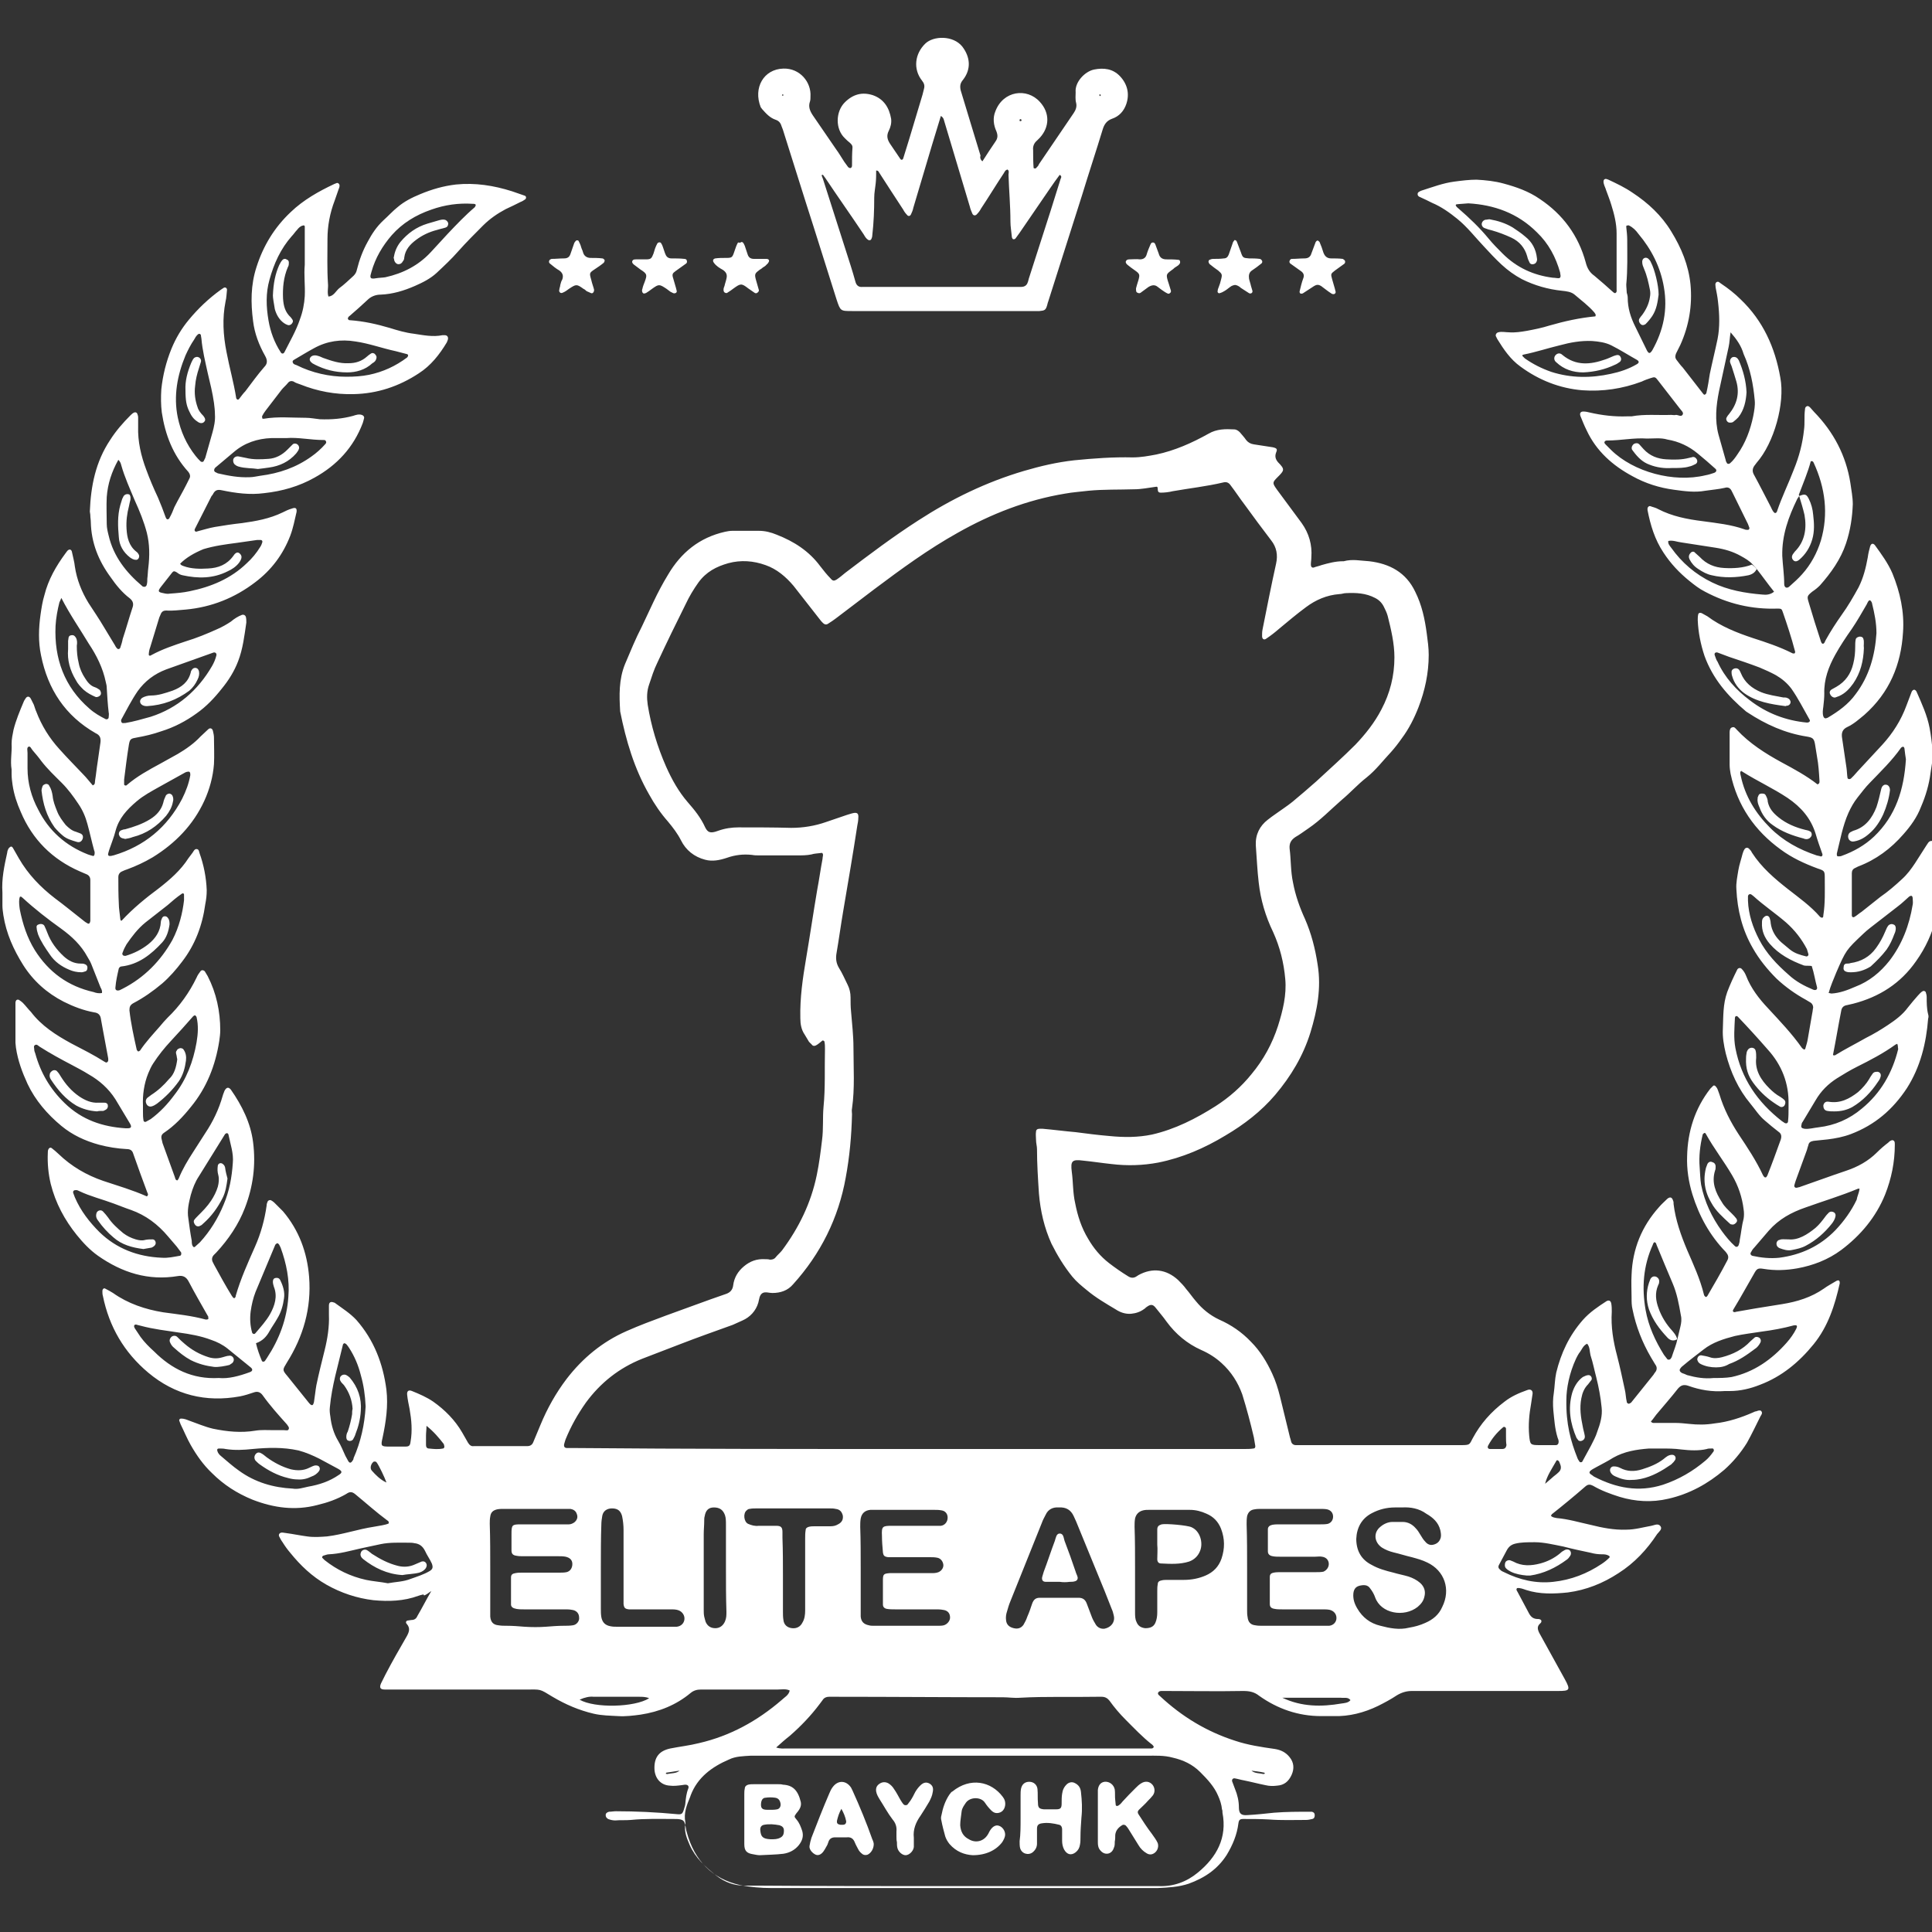
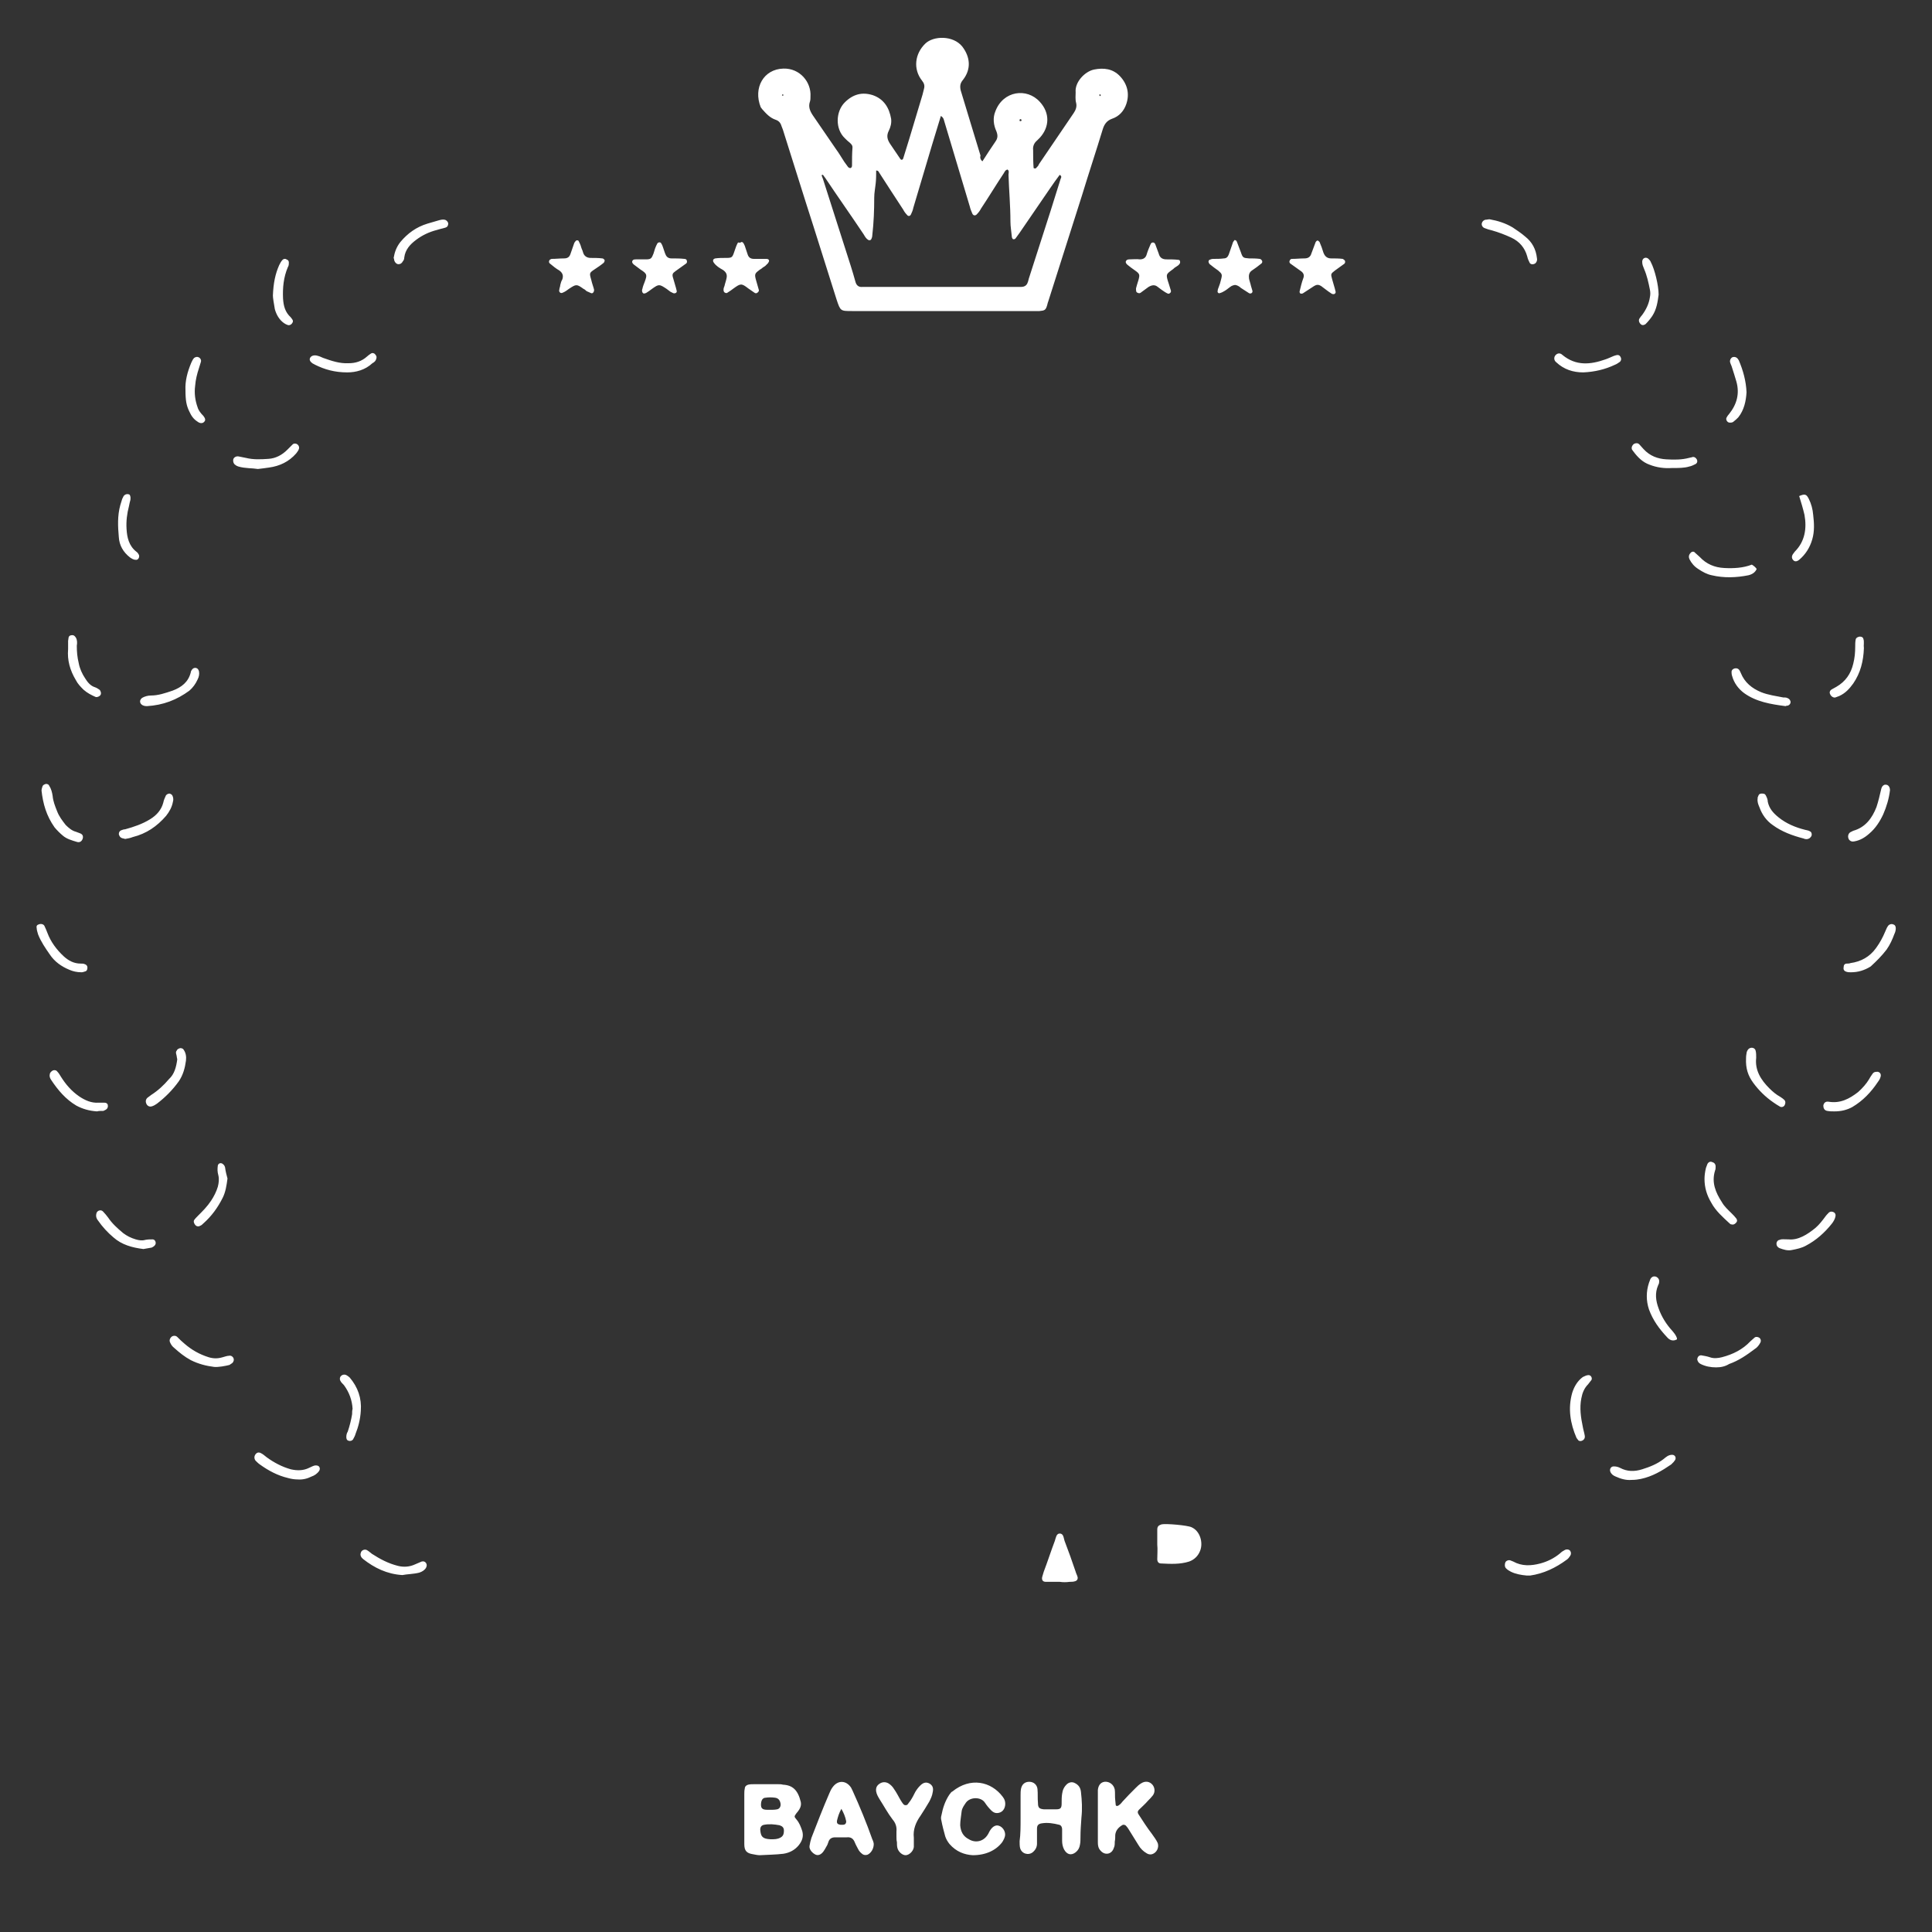
<svg xmlns="http://www.w3.org/2000/svg" xml:space="preserve" id="Layer_1" x="0" y="0" style="enable-background:new 0 0 400 400" version="1.1" viewBox="0 0 400 400">
  <rect x="0" y="0" width="400" height="400" fill="#333333" stroke="none" />
  <style>.st0{fill:#fff}</style>
-   <path d="M87.7 330.1c-.5.1-.8.2-1.1.3-3 1.1-6.1 1.2-9.3.9-3.4-.4-6.7-1.5-9.7-3.2-3-1.7-5.4-4-7.5-6.6-.6-.7-1.1-1.4-1.6-2.2-.3-.4-.5-.8-.7-1.2-.2-.4.1-.8.6-.8.3 0 .6.1.8.1 1.5.2 2.9.5 4.4.7 1.4.2 2.7.1 4.1 0 3.3-.4 6.4-1.5 9.7-2 .6-.1 1.1-.2 1.7-.3.5-.1 1-.2 1.4-.4 0-.4-.1-.5-.3-.6-2.3-1.7-4.4-3.6-6.6-5.4-.7-.6-1.2-.6-1.9-.1-1.9 1.1-3.9 1.8-6 2.3-4.6 1.2-9 .6-13.4-1.1-3.2-1.3-6-3.1-8.4-5.5-1.8-1.7-3.2-3.7-4.4-5.8-.8-1.4-1.4-2.9-2.1-4.3-.1-.3-.2-.5-.3-.8 0-.2.1-.4.4-.4.6 0 1.1.2 1.6.4 1.7.6 3.3 1.3 5 1.7 2.9.6 5.8.9 8.8.4 1.2-.2 2.5-.1 3.8-.1h2.1c.4 0 .9.2 1-.3.1-.3-.2-.6-.4-.9-1.8-2-3.5-3.9-5-6-.5-.7-1.1-.9-1.9-.6-.9.3-1.8.6-2.8.8-7.1 1.3-13.5-.3-19-4.9-5-4.2-8.1-9.5-9.4-15.9-.1-.3-.1-.7-.1-1 0-.4.3-.7.6-.5.6.3 1.1.6 1.6.9 3.1 2.2 6.7 3.4 10.4 4 2.9.4 5.9.7 8.8 1.5.1 0 .4 0 .5-.1.1-.1 0-.3 0-.5 0-.1 0-.1-.1-.2-1.3-2.3-2.7-4.7-3.9-7-.5-1-1.2-1.4-2.3-1.2-6.1 1-11.5-.7-16.5-4.2-1.7-1.2-3.1-2.7-4.4-4.3-2.5-3.1-4.4-6.6-5.4-10.6-.5-2.1-.7-4.3-.6-6.4 0-.2 0-.5.1-.7.1-.3.4-.5.7-.3.5.4 1 .8 1.4 1.2 2.7 2.6 5.8 4.4 9.3 5.6 3 1 6.1 1.9 9 3.2.4-.3.2-.6.1-.8-1-2.7-2-5.4-2.9-8-.2-.7-.6-1-1.4-1-1.9-.1-3.8-.4-5.7-.9-2.9-.8-5.5-2-7.8-3.9-2.9-2.4-5.4-5.3-7-8.7-1.1-2.4-2-4.8-2.4-7.5 0-.3-.1-.7-.1-1v-8.2c0-.2 0-.3.1-.5s.3-.3.6-.2c.3.2.6.4.8.6.6.6 1.1 1.3 1.7 1.9 2.2 2.9 5.2 4.8 8.3 6.5 2.3 1.2 4.7 2.4 6.9 3.8.2.1.4.3.6.1.3-.2.2-.5.2-.8-.4-2-.7-3.9-1.1-5.9-.1-.7-.3-1.5-.4-2.2-.1-.8-.5-1.3-1.4-1.4-2.2-.4-4.3-1.2-6.3-2.2-3.5-1.8-6.3-4.3-8.4-7.6-2-3.2-3.5-6.5-4.1-10.3-.1-.7-.2-1.4-.2-2v-2.7c-.2-2.8.4-5.6 1-8.3 0-.2.1-.5.2-.7.1-.2.3-.4.5-.5.2-.1.4.1.5.3l1.2 2.1c1.9 3.3 4.5 6 7.5 8.3 1.9 1.4 3.7 2.9 5.5 4.3.4.3.7.6 1.1.8.4.3.6.1.7-.4v-8.5c0-.6-.3-1-.8-1.2-.5-.2-.9-.4-1.4-.6-5.7-2.5-9.8-6.6-12.2-12.3-.8-1.8-1.4-3.6-1.7-5.6-.1-.7-.2-1.5-.2-2.2v-1c-.3-1.8.1-3.5 0-5.3 0-1 .2-1.9.4-2.9.5-2 1.3-3.9 2.1-5.8.1-.3.3-.5.4-.7.3-.5.8-.5 1.1.1l.6 1.2c.2.5.3 1 .5 1.4 1.1 2.9 2.7 5.5 4.8 7.8 1.6 1.8 3.3 3.5 4.9 5.2.7.7 1.3 1.5 2 2.3.6-.2.4-.7.5-1.1.2-1.2.3-2.4.5-3.6l.6-4.2c.1-.9-.1-1.5-1-1.9-6.3-3.6-9.9-9.1-11.3-16.1-.6-2.8-.5-5.7-.1-8.5.2-1.4.4-2.7.8-4 .8-3.2 2.4-6 4.4-8.7.1-.1.2-.3.3-.4.4-.5.9-.4 1 .2.2 1 .5 2 .6 3 .4 2.7 1.4 5.2 2.8 7.5 1.1 1.7 2.2 3.3 3.2 5 .8 1.3 1.5 2.5 2.3 3.8.1.2.2.4.4.6.2.3.6.2.7-.1.2-.6.4-1.2.5-1.8.7-2.1 1.3-4.3 2-6.4.3-.8.2-1.4-.5-2-1.6-1.2-2.9-2.8-4-4.4-2.5-3.4-4-7.1-4.1-11.4 0-.5-.1-.9-.1-1.4 0-.3-.1-.6-.1-.8.2-5.3 1.2-10.3 4.2-14.8 1.2-1.9 2.7-3.6 4.2-5.1.2-.2.5-.5.8-.6.2-.1.5 0 .6.2.1.3.2.5.2.8v1.9c-.1 3.1.6 6.1 1.7 9 .7 1.9 1.5 3.8 2.4 5.7.6 1.4 1.1 2.7 1.6 4.1.1.2.2.5.5.4.1 0 .3-.2.3-.3.4-.7.7-1.4 1-2.2.8-1.6 1.7-3.1 2.5-4.7l.6-1.2c.3-.5.1-1-.2-1.4-3.2-3.5-4.8-7.7-5.5-12.3-.2-1.6-.2-3.2-.1-4.8.3-2.9 1-5.7 2.1-8.4.9-2.2 2.1-4.2 3.6-6 1.9-2.3 4.1-4.4 6.6-6.2.2-.1.4-.3.6-.4.3-.2.7 0 .7.4-.1.8-.1 1.6-.3 2.4-.7 3.5-.5 7 .2 10.5.6 3.2 1.5 6.3 2 9.5 0 .1.1.2.2.3.2.1.3 0 .4-.1.4-.5.8-1.1 1.3-1.6 1.3-1.7 2.5-3.4 3.9-5 .7-.7.7-1.4.2-2.3-1.3-2.3-2.2-4.7-2.5-7.2-.5-3.8-.5-7.5.7-11.2 1.4-4.4 3.7-8.2 7.1-11.4 2.6-2.5 5.8-4.3 9-5.8.2-.1.3-.1.5-.2.3-.1.6.2.6.5s-.1.6-.2.8c-.3.8-.5 1.5-.8 2.3-1 2.6-1.5 5.3-1.5 8 0 3.1-.1 6.2.1 9.2.1.9-.2 1.8.1 2.7 1.1-.1 1.5-1.1 2.2-1.7 1.1-.8 2-1.7 3-2.6.4-.4.6-.8.7-1.3.5-2 1.2-3.9 2.2-5.7.9-1.7 1.9-3.2 3.3-4.5 1-.9 1.9-1.9 2.9-2.7 1.4-1.2 3-2 4.7-2.7 2.4-1 4.8-1.7 7.4-2 4-.4 7.8.2 11.6 1.4.9.3 1.7.6 2.6.9.4.1.4.6.1.8-.3.2-.6.4-.9.5-1 .5-2 1-3.1 1.5-1.7.9-3.3 2-4.7 3.4-1.7 1.7-3.5 3.5-5.1 5.3-1.4 1.6-2.9 3-4.5 4.5-1.3 1.2-2.9 2-4.5 2.7-2.3 1-4.6 1.7-7.1 1.8-.9 0-1.8.3-2.5.9-1.3 1.2-2.6 2.4-3.9 3.5-.2.1-.3.3-.4.5.1.4.3.4.5.4 2.8.2 5.5.8 8.2 1.6 1.6.5 3.3 1 5 1.2 2 .3 3.9.7 5.9.3h.5c.5 0 .8.4.6 1-.1.2-.1.3-.2.5-1.5 2.5-3.3 4.8-5.8 6.4-4.1 2.7-8.6 4.2-13.5 4.3-3.8.1-7.5-.6-11-2-.5-.2-1-.3-1.4-.6-.5-.2-.9-.1-1.2.3-.4.5-.9.9-1.3 1.4-1.1 1.4-2.2 2.9-3.3 4.3-.3.4-.5.7-.7 1.1-.1.1 0 .3 0 .5 0 .1.2.1.3.1 2.9-.5 5.8-.2 8.7-.2 1 0 1.9.2 2.9.3 2.4.1 4.7-.1 6.9-.7.6-.2 1.2-.4 1.8-.2.3.1.5.3.5.6-.1.4-.2.8-.3 1.1-1.9 5-5.3 8.7-10 11.3-3.2 1.8-6.7 2.8-10.4 3.2-3 .4-5.9 0-8.8-.6-.9-.2-1.4 0-1.8.8-.1.2-.2.3-.3.4-1.1 2.2-2.3 4.5-3.4 6.7-.1.2-.2.4 0 .6.1.1.3.1.5 0 1.2-.3 2.4-.7 3.6-.9 1.8-.3 3.7-.6 5.6-.8 2.9-.4 5.7-.9 8.4-2.2.6-.3 1.2-.6 1.9-.8.8-.3 1.1-.1 1 .7-.4 1.7-.7 3.3-1.3 4.9-1.5 3.9-3.9 7.1-7.2 9.6-4.3 3.3-9.1 5.2-14.4 5.7-1.4.1-2.7.3-4.1.2-.5 0-.9.2-1.1.7-.1.3-.3.6-.4 1-.6 2-1.2 3.9-1.8 5.9-.2.5-.3 1.1-.3 1.6.2.3.4.1.6 0 2.2-1.2 4.6-2 7-2.8 2.3-.7 4.5-1.6 6.7-2.6.9-.4 1.8-.9 2.7-1.5.7-.6 1.5-1.1 2.3-1.4.4-.1.7.1.8.4.1.4.1.8.1 1.2-.4 2.7-.7 5.4-1.7 8-.8 2.1-2 4-3.4 5.7-1.5 1.9-3.2 3.7-5.2 5.1-2.2 1.6-4.7 2.9-7.3 3.7-1.7.6-3.4 1-5.1 1.3-1.2.2-1.4.3-1.6 1.4-.4 2.4-.7 4.9-1 7.3v1c0 .2.3.3.5.2l.1-.1c2.1-1.8 4.5-3.1 6.9-4.4 1.2-.7 2.4-1.3 3.6-2 1.7-1 3.4-2.2 4.7-3.6.5-.5 1.1-1 1.6-1.5.4-.4.9-.2 1 .4.1.4.2.9.2 1.3 0 1.8.1 3.7 0 5.5-.2 2.6-.9 5.2-2 7.6-2.3 5-6 8.8-10.7 11.7-1.7 1-3.4 1.8-5.3 2.5-.3.1-.6.2-1 .4-.5.2-.8.6-.8 1.2 0 1.8 0 3.6.1 5.5 0 1 .2 2 .3 3.1 0 .2.1.3.1.4h.2c2.3-2.5 5-4.7 7.7-6.7 2.3-1.8 4.5-3.7 6.1-6.2l.9-1.2c.2-.3.4-.8.9-.7.4.1.4.5.5.8.9 2.5 1.4 5.1 1.5 7.7 0 1-.1 1.9-.3 2.9-.6 4.4-2.1 8.4-4.8 11.9-1.2 1.6-2.6 3.2-4.1 4.5-1.9 1.6-3.9 3-6 4.1-.7.4-.8.8-.8 1.5.3 2.7.9 5.4 1.5 8.1 0 .1.2.3.3.4.1 0 .3-.1.4-.2 1.2-1.8 2.7-3.4 4.1-5 .5-.6 1-1.2 1.6-1.8 2.5-2.4 4.5-5.2 6-8.3.2-.5.5-.9.8-1.3.2-.3.6-.3.9 0 .2.3.4.7.6 1 1.8 3.5 2.6 7.3 2.6 11.2 0 .7-.1 1.5-.2 2.2-.8 5.1-2.6 9.7-5.9 13.7-1.6 2-3.4 3.9-5.5 5.3-.6.4-.7.8-.5 1.5.1.3.1.6.2.8.8 2.3 1.7 4.6 2.5 6.9.1.3.1.6.5.7.1-.1.2-.2.3-.4.8-2 1.9-3.8 3-5.5.8-1.3 1.7-2.6 2.5-3.9 1.6-2.4 2.8-4.9 3.6-7.7.1-.4.3-.8.4-1.1.4-.7.8-.8 1.3-.2 2.3 3.3 4.1 6.9 4.6 10.9.6 4.7 0 9.2-1.7 13.6-1.3 3.4-3.4 6.5-5.9 9.2l-.5.5c-.4.4-.5.9-.3 1.4l.3.6c1.2 2.2 2.4 4.4 3.7 6.5.1.1.2.3.3.4.2.1.3.1.4-.1.1-.1.1-.2.1-.3 1-3.5 2.5-6.8 4-10.2 1.2-2.7 2-5.6 2.4-8.5 0-.3.1-.6.2-.8.1-.3.5-.4.7-.3.2.1.5.3.7.5l1.8 1.8c3.3 3.9 5 8.5 5.4 13.6.5 6.4-1.2 12.3-4.6 17.7-.9 1.5-1 1.5.1 2.8 1.5 1.9 3 3.7 4.5 5.6.2.2.4.5.7.4.2-.1.2-.4.3-.6.2-1.2.3-2.4.5-3.5.5-2.4 1.1-4.8 1.7-7.2.6-2.4 1-4.9.9-7.4v-1.9c0-.7.4-.9 1.1-.6.1 0 .1 0 .2.1 1.5 1.1 3.1 2.1 4.4 3.5 3.6 4.1 5.5 9 6.2 14.4.4 3.4-.1 6.7-.8 10-.4 1.7-.3 1.8 1.4 1.8h3.3c.8 0 1-.2 1.1-1 .4-2.3.2-4.5-.2-6.8-.2-1-.4-1.9-.5-2.9-.1-.8.3-1.1 1-.8 1.5.6 3.1 1.3 4.4 2.2 2.4 1.7 4.5 3.8 6 6.4l1.2 2.1c.3.5.7.8 1.2.7h11.1c.6 0 1-.3 1.2-.8l1.5-3.6c1.4-3.4 3.2-6.6 5.4-9.5 3.3-4.3 7.4-7.7 12.4-9.9 2.7-1.2 5.4-2.2 8.1-3.2 4.2-1.5 8.4-3.1 12.5-4.5.9-.3 1.4-.9 1.5-1.8.2-1.6 1-2.9 2.2-3.9 1.3-1.1 2.7-1.6 4.4-1.5.3 0 .7 0 1 .1.5 0 .9-.1 1.2-.5.4-.5.9-.9 1.3-1.4 3.5-4.7 6-9.8 7.2-15.6.5-2.4.8-4.8 1.1-7.3.3-2.3.1-4.6.3-6.8.4-4 .2-8 .3-12 0-.5 0-1-.1-1.5 0-.2-.4-.4-.5-.2-.4.3-.8.7-1.2.9-.3.2-.7.2-.9-.1l-.6-.6-.9-1.5c-.7-1-.9-2.2-.9-3.4-.1-4.2.5-8.3 1.2-12.4.8-4.7 1.5-9.5 2.3-14.2.4-2.1.7-4.3 1.1-6.4 0-.3.1-.6.1-.8 0-.3-.2-.5-.4-.4-.7.1-1.4.1-2 .3-1 .2-1.9.2-2.9.2h-7.9c-.5 0-1 0-1.5-.1-1.8-.2-3.5 0-5.2.6-1.5.5-3 .8-4.5.4-2.3-.6-4-2-5-4-.7-1.4-1.7-2.7-2.7-3.9-1.5-1.7-2.8-3.6-3.9-5.6-3.1-5.4-4.8-11.2-6-17.2-.2-3.3-.3-6.6 1-9.8 1.1-2.6 2.2-5.3 3.5-7.8l2.4-5.1c.9-1.9 1.9-3.8 3-5.6 2.7-4.6 6.5-7.7 11.8-8.9.5-.1 1-.2 1.5-.2h5.5c1.3 0 2.5.3 3.7.8 3.6 1.4 6.7 3.4 9 6.5.7.9 1.4 1.8 2.2 2.6.4.5.7.5 1.2.2.6-.4 1.2-.9 1.8-1.4 5-3.8 9.9-7.5 15.2-10.9 6.8-4.4 14-7.9 21.8-10.2 3.4-1 6.8-1.8 10.4-2.2 4-.4 8.1-.7 12.1-.6 1.7 0 3.3-.3 4.9-.6 3.8-.8 7.4-2.4 10.8-4.3 1.7-1 3.5-1 5.3-.9.5 0 .9.3 1.2.6.4.5.9 1 1.3 1.6.4.5.9.8 1.6.9l3.9.6c.9.2 1 .4.7 1.1-.3.8-.1 1.4.4 2 1.5 1.5 1.3 1.7-.1 3.1-1.1 1.1-1.1 1.2-.1 2.6l5.1 6.9c1.5 2.1 2.2 4.5 2 7.1 0 .5-.1 1-.1 1.5 0 .4.2.7.6.6.5-.2 1.1-.3 1.6-.5 1.4-.4 2.9-.8 4.4-.8h.2c1.8-.5 3.5-.1 5.3 0 4.2.5 7.6 2.3 9.5 6.3 1.4 2.8 2 5.7 2.4 8.7.2 1.5.4 2.9.4 4.4 0 3.8-.8 7.4-2.1 10.8-.9 2.3-2 4.5-3.5 6.5-.7 1-1.4 1.9-2.2 2.8-1.7 1.8-3.1 3.7-5.1 5.3-1.8 1.4-3.3 3.1-5.1 4.6-2.3 2-4.4 4.2-6.9 5.9-.9.6-1.8 1.3-2.7 1.8-.9.6-1.3 1.3-1.2 2.4.3 2.3.2 4.7.7 7 .5 2.7 1.4 5.2 2.5 7.6 1.3 3 2.1 6.1 2.6 9.4.8 4.9-.1 9.5-1.5 14.1-1.5 4.8-4 9-7.3 12.9-2.9 3.4-6.4 6.1-10.3 8.4-4.3 2.6-8.9 4.6-13.9 5.6-3.2.6-6.4.7-9.7.3-1.9-.2-3.8-.5-5.8-.7-2.3-.3-2.7 0-2.4 2.3.3 2.2.2 4.3.7 6.5.5 2.6 1.3 5.1 2.7 7.4 1.1 1.9 2.5 3.6 4.3 5 1.3 1 2.6 1.9 3.9 2.7.6.4 1.2.5 1.9 0 .1-.1.2-.1.3-.2 2.9-1.6 5.8-1.2 8.2 1 .6.6 1.2 1.2 1.7 1.9.7.8 1.3 1.7 2 2.5 1.3 1.6 2.9 2.9 4.8 3.8 2.5 1.1 4.7 2.6 6.6 4.6 1.9 1.9 3.3 4.2 4.4 6.6.7 1.5 1.2 3.1 1.6 4.7.7 2.9 1.4 5.8 2.1 8.6.1.2.1.4.2.7.1.5.5.8 1 .8h34.1c2 0 1.8-.1 2.5-1.4 1.6-3 3.8-5.5 6.6-7.6 1.4-1.1 3-1.8 4.7-2.4.7-.3 1.2.1 1.1.8-.1.7-.2 1.3-.3 2-.4 2.2-.6 4.4-.4 6.6.2 1.9.2 2 2.2 2h3.3c.4 0 .6-.3.6-.7 0-.3-.1-.6-.2-.8-.6-1.9-.7-3.8-.9-5.7-.1-1.2-.1-2.4.1-3.6.2-1.4.2-2.8.5-4.2 1-4.1 2.7-7.7 5.5-10.9 1.4-1.6 3.2-2.8 4.9-3.9.5-.3.9-.1 1 .5.1.6.1 1.1.1 1.7-.2 3.1.3 6.1 1.1 9.1.6 2.3 1.1 4.7 1.6 7 .2.8.2 1.7.4 2.5 0 .2.1.3.3.4.2.1.4-.1.6-.2 1.5-1.9 3-3.7 4.5-5.6.2-.2.3-.5.5-.7.4-.5.4-1.1 0-1.6l-.9-1.5c-1.8-3.1-3.1-6.4-3.8-9.9-.2-.8-.2-1.6-.2-2.4 0-1.6-.1-3.2 0-4.8.2-5.3 2.1-10 5.7-14 .5-.6 1.1-1.1 1.7-1.7.6-.5 1-.3 1.2.4.1.2.1.4.1.7.4 3.3 1.5 6.4 2.8 9.5 1.3 3 2.7 6 3.5 9.3 0 .1.2.3.3.4.2.1.3-.1.4-.2 1.4-2.4 2.8-4.8 4.1-7.3.4-.7.2-1.2-.3-1.8-3.3-3.4-5.5-7.4-6.9-11.9-.8-2.6-1.2-5.3-1.1-7.9.1-5.1 1.6-9.9 4.8-14l.6-.6c.1-.1.3-.1.5.1.1.1.2.3.3.4.2.4.3.8.5 1.3.9 3 2.3 5.7 4 8.3 1.8 2.7 3.6 5.4 5 8.4.1.2.2.3.3.4.1.1.3.1.4 0 .1-.1.1-.2.2-.3 1-2.5 1.9-5 2.8-7.5.2-.7.1-1.2-.5-1.6-.9-.7-1.9-1.5-2.8-2.3-1.2-1-2-2.3-3-3.5-2.5-3-4.1-6.5-5.1-10.4-.4-1.7-.7-3.4-.6-5.1.1-2.5 0-5.1.9-7.6.6-1.6 1.3-3.1 2.1-4.7.2-.3.6-.4.9-.1.4.4.7.9.9 1.4 1 2.6 2.7 4.8 4.6 6.8 2.4 2.6 4.9 5.2 7 8.2.1.1.3.2.4.3.2 0 .3-.2.3-.3.2-.7.4-1.3.5-2 .3-1.7.6-3.5.9-5.2.1-.4.1-.8.2-1.2 0-.4-.2-.8-.5-1-.3-.2-.7-.4-1-.6-2.2-1.2-4.3-2.7-6.1-4.4-1.9-1.9-3.6-4-4.9-6.3-2.2-3.8-3.2-7.9-3.4-12.2-.1-1.3.2-2.6.4-3.9.2-1.2.6-2.3.9-3.5.1-.3.2-.6.4-.9.2-.3.6-.4.9-.1.2.2.5.5.6.8 2 3.1 4.7 5.4 7.5 7.6 2.3 1.8 4.7 3.5 6.6 5.7.1.1.3.2.4.2.3 0 .3-.3.3-.5.4-2.5.3-5 .3-7.5 0-1.7 0-1.7-1.5-2.2-2.7-1-5.3-2.2-7.6-3.9-5.4-3.9-9-9.1-10.4-15.7-.1-.6-.2-1.2-.2-1.9v-6.7c0-.4.1-.9.5-1 .5-.2.7.2 1 .5 2.6 2.8 5.9 4.9 9.2 6.7 2.6 1.4 5.2 2.8 7.5 4.6.5-.2.4-.5.4-.8-.1-1.7-.2-3.3-.5-4.9-.1-.8-.3-1.7-.4-2.5-.2-1.3-.5-1.5-1.7-1.7-4.5-.7-8.5-2.5-12.3-5-.1-.1-.2-.1-.3-.2-3.8-3.2-6.9-6.8-8.6-11.5-.8-2.4-1.3-4.9-1.4-7.4 0-.4 0-.8.1-1.2 0-.2.3-.4.5-.3.2 0 .3.1.5.2.3.2.6.3.9.5 2.8 2.1 6.1 3.4 9.4 4.5 2.8.9 5.5 1.8 8.1 3.1.1.1.4.1.5.1.2-.1.2-.4.1-.6-.7-2.7-1.6-5.4-2.5-8-.2-.6-.3-.7-1-.7-5.4.2-10.4-1-15.1-3.5-1.2-.6-2.2-1.4-3.2-2.2-2.1-1.7-3.9-3.6-5.4-5.9-1.8-2.7-2.7-5.7-3.3-8.8v-.3c0-.3.3-.6.6-.5.5.2 1.1.3 1.6.6 2.9 1.5 6 2.1 9.2 2.5 2.9.4 5.9.7 8.7 1.7.2.1.4.1.7.1.2 0 .3-.2.3-.4-.1-.3-.2-.5-.3-.8-1-2.1-2.1-4.2-3.1-6.3l-.3-.6c-.3-.6-.8-.8-1.4-.6-1.3.3-2.7.4-4 .6-2.2.4-4.3.1-6.5-.2-3-.4-5.9-1.3-8.6-2.8-4.1-2.2-7.5-5.2-9.5-9.5-.5-1-.9-2-1.3-3-.2-.6.1-.9.6-.9s.9.1 1.3.2c2.6.6 5.2.9 7.8.8h.9c2.7-.5 5.5-.2 8.2-.3.3 0 .7.1 1 0 .5 0 1.1.5 1.4-.1.2-.4-.3-.8-.6-1.2-1.5-1.9-3-3.9-4.5-5.8-.6-.8-.7-.8-1.6-.5-.6.2-1.2.4-1.8.7-4 1.5-8.1 2.1-12.3 1.8-4.7-.4-9-2.1-12.8-4.9-2.1-1.5-3.5-3.6-4.8-5.7l-.3-.6c-.1-.3.1-.7.5-.8.7-.2 1.5 0 2.2 0 1.3.1 2.5-.1 3.7-.3 1.6-.3 3.1-.6 4.7-1.1 3.1-.9 6.3-1.6 9.5-1.9.2-.4-.1-.6-.2-.8-1.2-1.4-2.7-2.5-4.1-3.7-.7-.6-1.7-.7-2.6-.8-2.9-.3-5.7-1.1-8.3-2.4-1.5-.8-2.9-1.8-4.2-3-1.3-1.2-2.5-2.5-3.7-3.8-1.8-1.9-3.4-4-5.5-5.7-1.6-1.3-3.3-2.5-5.2-3.3-.8-.4-1.6-.8-2.5-1.2-.3-.1-.5-.3-.5-.6 0-.4.3-.5.7-.7.1 0 .2-.1.3-.1 2.2-.7 4.3-1.5 6.6-1.8 1.5-.2 3.1-.4 4.6-.4 1.9.1 3.8.3 5.6.8 2.6.7 5.2 1.6 7.5 3.2 4.8 3.2 8 7.6 9.5 13.1.3 1.2.8 2.1 1.8 2.8 1.3 1.1 2.6 2.2 3.9 3.4.1.1.3.2.4.2.4-.2.3-.5.3-.8V48.3c0-2-.5-4-1.1-5.9-.3-1-.7-2-1.1-3.1-.1-.4-.3-.7-.4-1.1-.1-.3-.2-.7 0-1 .3-.3.6-.1.9 0 1.7.8 3.4 1.6 5 2.7 3.2 2.1 6 4.7 8 8 2.1 3.4 3.6 7 4 11 .4 4.3-.3 8.5-2.1 12.5l-.9 1.8c-.2.5-.2.9.1 1.3.4.5.8 1.1 1.3 1.6l4.2 5.4c.1.1.2.3.4.2.1-.1.3-.2.3-.4.3-1.3.5-2.6.7-3.9.5-2.4 1.1-4.8 1.6-7.2.5-2.5.4-5.1.1-7.7-.1-1-.3-2-.5-3 0-.4-.2-.8.2-1.1.4-.2.6.1.9.3 1.5 1 2.9 2.1 4.1 3.3 4.6 4.4 7.1 9.9 8.2 16.2 1 5.3-1.3 13.5-4.9 17.6-.1.1-.2.3-.3.4-.6.7-.7 1.4-.2 2.2 1.2 2.2 2.3 4.4 3.4 6.5.2.4.3.7.6 1.1.1.1.3.3.4.2.1 0 .3-.2.3-.3 1-3 2.4-5.8 3.5-8.7 1.1-2.7 1.8-5.4 2.1-8.2.1-.7.1-1.4.1-2 0-.7 0-1.5.1-2.2 0-.3.1-.6.4-.7.3-.1.5.1.7.3.3.3.5.6.8.9 4 4.1 6.6 9 7.5 14.7.2 1.5.5 2.9.5 4.4-.1 2.7-.5 5.4-1.4 8.1-1.1 3.3-3.1 6.1-5.4 8.7-.5.5-1 .9-1.6 1.3-1.1.9-1.1 1-.7 2.3.8 2.7 1.6 5.3 2.5 8 .1.2.1.4.4.5.4-.1.4-.5.6-.8 1-1.8 2.1-3.5 3.3-5.2 1.3-1.8 2.4-3.7 3.5-5.7 1-2 1.5-4 1.9-6.2.1-.8.3-1.6.5-2.3.2-.6.6-.7 1-.2 1.3 1.8 2.7 3.7 3.6 5.8 1.6 3.9 2.5 8 2.2 12.2-.4 6.7-2.8 12.5-8 17.1-1.1.9-2.2 1.9-3.5 2.5-1.1.5-1.3 1.3-1.1 2.4.3 2 .6 4.1.9 6.1.1.7.1 1.4.2 2 0 .3.4.4.7.2l.6-.6c.3-.3.5-.6.8-.9 1.7-1.8 3.4-3.7 5.1-5.5 2.2-2.4 3.9-5.1 5-8.1.4-1 .7-1.9 1.1-2.9.1-.2.3-.4.5-.4s.4.2.5.4c1.1 2.5 2.2 4.9 2.7 7.5.3 1.6.5 3.2.6 4.7.2 1.5-.2 3.1-.4 4.6-.3 2.4-1 4.8-2 7.1-.8 2.1-2.1 3.9-3.6 5.6-2.6 3-5.7 5.3-9.4 6.7l-.6.3c-.5.2-.7.6-.7 1.1v8.7c0 .4.3.5.6.3.5-.3.9-.7 1.4-1 1.3-1 2.6-2.1 3.9-3.1 1.6-1.1 3.1-2.4 4.5-3.7 1.1-1 1.9-2.1 2.7-3.3.8-1.2 1.5-2.4 2.3-3.6.3-.4.5-1 1.1-1 .6.1.6.7.7 1.2.3 1.4.6 2.8.8 4.2 0 .2.1.4.1.7.6 6.8-.8 13.2-4.8 18.8-3.2 4.6-7.6 7.4-13 8.8-.4.1-.9.2-1.3.3-.7.1-1.1.5-1.2 1.2-.6 3-1.1 6.1-1.7 9.1l.1.1h.3c2.1-1.3 4.3-2.4 6.4-3.6 1.6-.8 3.1-1.7 4.6-2.7 1.5-1 3-2.1 4.1-3.6.7-.9 1.4-1.7 2.1-2.5.3-.3.6-.7 1-.9.2-.1.5 0 .6.2.1.3.2.7.2 1 0 1.2 0 2.4.3 3.6.1.3.1.6 0 .9-.4 5.1-1.6 10-4.4 14.4-2.9 4.4-6.6 7.6-11.6 9.5-1.6.6-3.2.9-4.8 1.1-1 .1-1.9.2-2.9.3-.6.1-1 .3-1.1.9-.1.3-.2.6-.3 1-.8 2.1-1.5 4.2-2.3 6.3-.1.3-.2.6-.3 1-.1.3.2.6.5.5.2 0 .3-.1.5-.1 3.2-1.1 6.4-2.3 9.7-3.4 2.4-.8 4.6-2 6.4-3.8.7-.7 1.5-1.4 2.3-2 .2-.2.4-.4.7-.5.2-.1.5 0 .6.2.1.2.1.4.1.7 0 3.6-.7 7-2 10.3-1.9 4.7-5.1 8.5-9.1 11.5-2.7 2-5.8 3.2-9.1 3.8-2.3.4-4.6.5-7 .1-1.2-.2-1.4 0-2 1.1-1.4 2.4-2.7 4.8-4.1 7.1-.1.2-.3.4-.2.6.1.2.4.2.6.1 1.3-.2 2.7-.5 4-.7 1.9-.3 3.7-.6 5.6-.9 3.1-.5 6-1.4 8.6-3.2.8-.6 1.8-1.1 2.6-1.6.2-.1.5-.2.6 0 .1.1.1.3.1.5-1 4.5-2.4 8.9-5.4 12.6-3 3.7-6.6 6.7-11.1 8.4-2 .8-4.1 1.3-6.3 1.3h-1c-2.6.2-5.1-.2-7.6-1.1-.9-.3-1.5-.1-2.1.6-1.4 1.8-3 3.6-4.5 5.4-.4.5-.7 1-1.1 1.4.3.4.6.3.9.3h4.1c1 0 1.9.1 2.9.2 1.8.2 3.5.2 5.3-.1 2.8-.3 5.5-1.2 8-2.3.2-.1.4-.2.6-.2.3-.1.7-.3 1-.1.4.4.1.8-.1 1.1-.9 1.8-1.8 3.7-2.8 5.5-1.3 2.1-2.9 4-4.7 5.6-3.4 2.9-7.2 5-11.6 6-3.4.8-6.8.6-10.1-.4-1.9-.6-3.8-1.3-5.5-2.3-.6-.3-1-.3-1.5.1-2.3 2-4.6 3.9-7 5.8-.1.1-.1.2-.2.3.3.4.8.4 1.2.5 2.4.2 4.7.9 7 1.4 2.4.6 4.9 1.1 7.4 1 1.8 0 3.5-.5 5.2-.8.6-.1 1.4-.6 1.9.1.4.6-.3 1.1-.7 1.6-2.1 3.2-4.7 6-8 8.1-3.2 2.1-6.7 3.5-10.5 4-2.9.3-5.8.4-8.6-.5-.6-.2-1.3-.5-1.9-.4-.3.3 0 .6.1.8l2.4 4.5c.4.7.9 1.1 1.8 1.1.2 0 .3 0 .5.1s.3.3.2.5c0 .1-.1.2-.2.3-.7.6-.6 1.2-.2 2 1.8 3.2 3.5 6.4 5.3 9.6 1.2 2.2 1 2.4-1.4 2.4h-30.3c-1.1 0-2.1.3-3.1.9-1.2.8-2.5 1.5-3.9 2.2-2.9 1.4-6 2.2-9.2 2.1h-2.6c-4.7 0-9-1.5-12.8-4.2-1-.8-2-1-3.3-1-5.4.1-10.8 0-16.3 0h-.5c-.3 0-.6 0-.8.3-.2.4.2.6.4.8 4.5 4.2 9.6 7.3 15.5 9.2 2.7.9 5.4 1.3 8.2 1.7 1.3.2 2.3.7 3.1 1.7.9 1.1 1 2.4.4 3.7-.6 1.3-1.5 2.1-3 2.2-.8.1-1.6.1-2.4-.1-1.5-.3-3-.7-4.5-1-.6-.1-1.2-.3-1.8-.4-.4-.1-.7.2-.6.6.2.5.4 1.1.6 1.6.5 1.2.8 2.5.8 3.8 0 1.2.4 1.7 1.7 1.6 1.9-.1 3.7-.3 5.6-.5 2.5-.2 5-.2 7.5-.2h.3c.4.1.6.3.6.7 0 .4-.1.7-.5.8-.4.1-.9.2-1.3.2-2.6 0-5.1.1-7.7-.1-1.8-.1-3.5-.1-5.3-.1-.7 0-.9.2-1 .9-.3 2.4-1.2 4.5-2.4 6.5-1.9 3-4.6 4.8-7.9 6-2.1.7-4.2.8-6.4.9h-80.1c-2.1 0-4.2-.2-6.3-.6-5.9-1.3-9.5-5.1-11.1-10.9-.2-.6-.2-1.2-.4-1.8-.1-.5-.4-.8-.9-.9-.4-.1-.9-.1-1.4-.1-3 0-5.9-.1-8.9.2-1.1.1-2.2 0-3.2.1-.5 0-1-.1-1.5-.3-.3-.2-.5-.4-.5-.8s.3-.6.7-.7c.5 0 .9-.1 1.4-.1 4.2 0 8.4.2 12.6.6 1 .1 1.2 0 1.5-1 .1-.4.3-.9.3-1.3.1-1 .2-2 .6-3 .2-.5-.1-.8-.6-.8-.3 0-.6.1-.8.1-.8.1-1.6.2-2.4.1-1.9-.1-3.1-1.5-3.2-3.4-.1-2.4.9-3.8 3.3-4.3 2-.4 3.9-.6 5.9-1.1 6.5-1.5 12.1-4.6 17.1-8.9.6-.6 1.5-1 1.7-2-.8-.4-1.7-.2-2.5-.2h-15.9c-.8 0-1.5.2-2.1.7-3 2.5-6.5 3.9-10.4 4.5-1.5.2-3.1.4-4.6.3-1.7-.1-3.4-.1-5.1-.5-3-.7-5.8-1.9-8.5-3.5-2.8-1.7-2.3-1.5-5.5-1.5H79.7c-1 0-1.2-.4-.8-1.3l.9-1.8c1.4-2.7 2.9-5.3 4.4-7.9.5-.9.8-1.7 0-2.6-.3-.3-.1-.7.3-.7.2 0 .5-.1.7-.1.6 0 1-.3 1.2-.8 1-1.7 1.9-3.5 2.9-5.2-1.5 1.1-1.6 1-1.6.7zm259.6-52.9c.2-.8.4-1.7.6-2.5.2-.8.3-1.6.1-2.4-.4-2.3-.8-4.5-1.7-6.6-1.1-2.6-2.2-5.2-3.3-7.9-.1-.2-.1-.6-.5-.6-.1 0-.1.1-.1.1-.1.1-.2.3-.2.4-2 4.4-2.3 8.9-1.5 13.5.6 3.4 2 6.4 3.8 9.3.2.3.5.6.7.9.2.2.6.1.7-.1.1-.1.1-.2.2-.3.4-1.3 1-2.6 1.2-3.9v.1zm15.6-160.3c-.7-.8-1.6-1.3-2.5-1.8-1.6-.9-3.3-1.4-5.2-1.7-2.4-.4-4.7-.7-7.1-1.1-.9-.1-1.7-.5-2.7-.3-.1.6.3 1 .6 1.4 2.2 3.1 5 5.5 8.5 7.2 3.3 1.6 6.8 2.2 10.4 2.5.8.1 1.7 0 2.4-.6-1.3-1.6-2.4-3.2-3.6-4.7-.2-.3-.5-.6-.8-.9zm9.6-14.2c-.1.2-.3.4-.4.6-1.8 3.7-3.2 7.5-3.1 11.8.1 1.9.4 3.9.4 5.8 0 .8.6 1 1.1.5.9-.8 1.8-1.6 2.6-2.5 1.8-2 3.1-4.4 3.9-7 1.6-5.5.9-10.9-1.5-16.1-.1-.2-.2-.4-.6-.3-.6 2.3-1.6 4.6-2.5 7 .2 0 .1.1.1.2zM188.3 300h69.3c.6 0 1.3 0 1.9-.1.3 0 .4-.2.4-.5l-.3-1.8c-.7-3-1.5-6-2.4-8.9-.9-2.5-2.3-4.7-4.3-6.5-1.2-1.1-2.6-2-4.2-2.7-2.9-1.3-5.3-3.3-7.2-5.9-.7-1-1.5-1.9-2.2-2.8-.6-.8-1.1-.8-1.9-.2-.2.1-.3.3-.5.4-.8.6-1.7.9-2.7 1-1.2.1-2.3-.3-3.2-.9-2-1.2-4.1-2.4-6-4-1.1-.9-2.1-1.7-3-2.8-1.7-2.1-3.1-4.4-4.3-6.8-1.5-3.3-2.3-6.8-2.6-10.4-.2-3.1-.4-6.1-.4-9.2 0-.6-.2-1.2-.2-1.9 0-.6-.1-1.1 0-1.7 0-.4.3-.6.7-.6h.7c2.3.2 4.5.5 6.8.7 2.3.3 4.6.6 7 .8 3 .3 5.9.3 8.8-.3 4.8-1.1 9.1-3.3 13.2-5.9 2.8-1.8 5.3-4 7.4-6.6 2.5-3 4.3-6.3 5.5-10 1-3.2 1.8-6.4 1.5-9.7-.3-3.4-1.1-6.6-2.5-9.7-1.6-3.3-2.6-6.7-3-10.3-.3-2.5-.4-5.1-.6-7.7-.1-2.2.8-4 2.5-5.3 1-.8 2.1-1.5 3.2-2.3.7-.5 1.3-.9 1.9-1.4 1.7-1.4 3.3-2.8 4.9-4.2 2.7-2.5 5.5-5 8.1-7.6 2.1-2.2 4-4.6 5.4-7.3 1.8-3.4 2.7-7 2.7-10.8 0-2.9-.7-5.8-1.4-8.6-.2-.7-.5-1.3-.8-1.9-.4-.8-1-1.4-1.8-1.8-1.9-1-3.9-1.1-6-1-.5 0-.9.2-1.4.2-2.6.2-4.9 1.2-6.9 2.7-1.9 1.4-3.8 3-5.6 4.5-.8.7-1.7 1.4-2.6 2-.5.4-.9.1-.9-.5 0-.5 0-.9.1-1.4.9-4.5 1.8-9.1 2.8-13.6.4-1.8.1-3.4-1-4.8-1.9-2.5-3.7-4.9-5.5-7.4-1-1.3-1.9-2.7-2.9-4-.4-.6-.9-.8-1.6-.6-3.4.8-7 1.2-10.4 1.8-.8.2-1.7.3-2.5.3-.4 0-.6-.2-.6-.7 0-.5-.1-.6-.5-.5-1.5.2-2.9.5-4.4.5-3.1.1-6.3 0-9.4.3-1.6.2-3.3.3-4.9.6-7.9 1.3-15.3 4.2-22.2 8.1-6.1 3.4-11.7 7.5-17.3 11.7-2.6 2-5.3 4-7.9 6-.5.4-1 .7-1.6 1.1-.4.3-.8.2-1.1-.1-.2-.2-.5-.5-.7-.8l-5.4-6.9c-1.6-1.9-3.5-3.5-5.8-4.3-2.5-.9-5.1-1.1-7.7-.4-2.5.7-4.6 1.8-6.2 4-1 1.4-1.9 2.9-2.6 4.4-2 4-4 8.1-5.9 12.2-.7 1.4-1.2 3-1.7 4.5-.5 1.4-.5 2.8-.3 4.2.7 4.4 2 8.7 3.8 12.8 1.2 2.7 2.6 5.2 4.5 7.4 1.4 1.6 2.7 3.2 3.6 5.2.5 1 1 1.2 2.1.9.2-.1.4-.1.6-.2 1.4-.5 2.8-.7 4.2-.7 3.6 0 7.3 0 10.9.1 2.5 0 4.9-.4 7.2-1.2 1.5-.5 2.9-1 4.4-1.5.3-.1.7-.2 1-.3 1.1-.3 1.4 0 1.3 1 0 .5-.1 1-.2 1.5-.9 5.9-1.9 11.7-2.9 17.6-.5 2.9-.9 5.9-1.4 8.8-.2 1.1-.1 2.1.5 3.1.7 1.1 1.2 2.3 1.8 3.5.4.8.6 1.7.6 2.6 0 1 0 1.9.1 2.9.2 2.5.5 5 .5 7.5 0 4.2.3 8.4-.3 12.6-.1.4 0 .8 0 1.2-.1 4.4-.5 8.8-1.3 13.1-1.5 8.4-5.2 15.8-10.9 22.1-1.1 1.3-2.6 1.8-4.3 1.8-.7 0-1.4-.3-2 0-.7.4-.7 1.3-.9 2-.5 1.7-1.7 3-3.3 3.7-.7.3-1.3.6-2 .9-3.6 1.3-7.3 2.6-10.9 4l-7.8 3c-4.8 1.9-8.7 5-11.7 9.1-1.7 2.4-3.1 4.9-4.2 7.6-.1.3-.2.6-.3 1-.1.5.1.8.6.8h1.9c22.9.2 46 .2 69 .2zm9.1 90.5H240c3 .1 5.7-.9 8-2.8 3.9-3.2 6.1-7.2 5.1-12.4 0-.2 0-.5-.1-.7-.1-1-.4-1.9-.8-2.8-.8-1.9-2.2-3.4-3.7-4.9-1.6-1.6-3.5-2.5-5.7-3-1.8-.5-3.6-.4-5.4-.4h-82c-1.5.1-3.1.1-4.5.8-3.5 1.5-6.5 3.7-7.9 7.4 0 .1-.1.2-.1.3-.7 1.7-1.4 3.4-1 5.3v.3c-.3 1.6.3 3 .9 4.4 1.2 2.7 3.3 4.6 5.6 6.4 1.7 1.3 3.6 2 5.7 2h3.1c13.4.1 26.8.1 40.2.1zm-36.7-28.7c.9.3 1.5.2 2.1.2h75.6c.1 0 .2 0 .3-.1.2-.1.2-.3.1-.4-.1-.1-.2-.3-.4-.4-1.9-1.5-3.6-3.3-5.3-5-1.3-1.3-2.4-2.6-3.4-4-.4-.5-.9-.8-1.6-.8h-1c-5.3.1-10.6-.1-15.9.2-1.2.1-2.4-.1-3.6-.1-11.5 0-23-.1-34.6-.1h-1.4c-.5 0-1 .2-1.3.7-.2.3-.4.5-.6.8-1.8 2.4-3.9 4.6-6.2 6.6-.9.7-1.8 1.5-2.8 2.4zm17.5-37.1v10c.1 1.1.7 1.6 1.7 1.8.3.1.7.1 1 .1h13.3c.4 0 .8 0 1.2-.1.7-.2 1.3-.9 1.3-1.6 0-.9-.5-1.5-1.5-1.6-.5-.1-1-.1-1.5-.1h-8.4c-.6 0-1.1 0-1.7-.1-.5-.1-.8-.4-.8-.9v-5.1c0-1.2.2-1.3 1.4-1.4h8.6c.5 0 1 0 1.5-.2.7-.3 1.1-1 1-1.6-.1-.7-.6-1.3-1.3-1.4-.5-.1-1-.1-1.5-.1h-8.6c-.8-.1-1-.3-1.1-1-.1-1.1-.2-2.3-.2-3.4-.1-2 .1-2.1 2.1-2.1h10.1c.8-.1 1.4-.8 1.4-1.7 0-.8-.5-1.4-1.3-1.5-.5-.1-1-.1-1.5-.1h-13.2c-1.1.1-1.8.7-2 1.8-.1.6-.1 1.1-.1 1.7.1 2.8.1 5.7.1 8.6zm112.1-12.6h-1.5c-1.7 0-3.3.4-4.8 1.2-2.1 1.1-3.1 3-3.2 5.3 0 2.4 1 4.3 3.2 5.4 1.4.8 2.9 1.2 4.5 1.6 1 .3 2.1.5 3.1.8.9.3 1.7.7 2.4 1.3.9.8 1.2 1.8.9 2.9-.2.9-.7 1.5-1.4 2.1-2.8 2.2-7.6 1.4-8.8-2-.2-.6-.6-1.3-1-1.8-.5-.8-1.3-.8-2.2-.6-.8.2-1.2.7-1.3 1.6-.1 1.1.2 2.1.8 3.1 1.1 1.9 2.7 3.1 4.8 3.6 1.9.5 3.9.9 5.9.4 1.2-.2 2.3-.5 3.4-1 1.6-.7 2.8-1.7 3.5-3.3 1.8-3.6.5-7.5-3.1-9.2-1-.5-2.1-.8-3.2-1.1-1.3-.3-2.5-.7-3.8-1-.8-.2-1.6-.5-2.4-1-1.6-1.1-1.8-3.1-.3-4.3.7-.6 1.6-1 2.5-1h2.1c1.1 0 2 .5 2.7 1.3.4.4.7.9 1 1.4.3.5.6 1 1 1.4.4.5 1 .8 1.7.6.8-.2 1.3-.7 1.5-1.5.1-.5 0-1-.1-1.5-.4-1.6-1.5-2.6-2.9-3.4-1.5-1.1-3.3-1.4-5-1.3zm-32.1 12.5v8.7c0 .5 0 1 .1 1.5.1 1 .6 1.6 1.6 1.7.5.1 1 .1 1.5.1h13.8c.9-.1 1.5-.8 1.5-1.6 0-.9-.6-1.5-1.4-1.7-.5-.1-1-.1-1.5-.1h-8.4c-.5 0-1 0-1.5-.1-.7-.1-1-.4-1-1v-5.6c0-.6.3-.8.8-.9.5-.1 1-.1 1.5-.1h7.3c.5 0 1 0 1.5-.1.7-.3 1.2-1 1.1-1.8-.1-.7-.6-1.2-1.4-1.3-.4-.1-.9 0-1.4 0H265c-.5 0-1 0-1.5-.1-.6-.1-1-.4-1-1v-4.6c0-.5.4-.8.9-.9.5-.1 1-.1 1.5-.1h8.5c.5 0 1 0 1.5-.1.7-.2 1.1-.8 1.1-1.5s-.4-1.3-1.2-1.5c-.5-.1-1-.1-1.5-.1h-12.1c-.5 0-1 0-1.5.1-.8.1-1.3.6-1.5 1.4-.1.6-.1 1.1-.1 1.7.1 3.1.1 6 .1 9zm-156.7-.1v10.2c.1 1.1.6 1.7 1.7 1.8.6.1 1.1.1 1.7.1 1.3 0 2.5.1 3.7.2 1.5.1 3 .1 4.4 0 1.3-.1 2.5-.2 3.7-.2.6 0 1.3 0 1.9-.1.8-.1 1.4-.9 1.3-1.6 0-.9-.6-1.5-1.5-1.6-.5-.1-1-.1-1.5-.1h-8.5c-.6 0-1.3 0-1.9-.2-.4-.1-.7-.4-.7-.8v-5.6c0-.6.3-.8.9-.9.5-.1.9-.1 1.4-.1h7.7c.5 0 1 0 1.5-.1.8-.2 1.2-.9 1.2-1.7 0-.8-.5-1.3-1.4-1.5-.5-.1-1-.1-1.5-.1h-7.3c-.5 0-.9 0-1.4-.1-.7-.1-1-.4-1-1.1v-3.4c0-1.9.1-2 2-2h9.9c.4 0 .8-.2 1.1-.4.6-.5.8-1.1.5-1.8-.2-.6-.7-.9-1.3-1h-13.8c-.5 0-.9 0-1.4.1-.8.2-1.3.6-1.4 1.5-.1.5-.1 1-.1 1.5.1 3.1.1 6.1.1 9zm117.7-12.4c-1.2-.1-2.2.4-2.7 1.5-.3.6-.6 1.1-.8 1.7-2.2 5.4-4.3 10.8-6.5 16.2-.3.7-.5 1.4-.7 2.1-.2.6-.3 1.2-.2 1.9.1.9.7 1.4 1.6 1.6.8.2 1.5 0 2-.7.3-.5.6-1.1.8-1.7.4-.9.7-1.8 1-2.7.3-.8.7-1.2 1.6-1.2h8c.9 0 1.4.4 1.7 1.2.4 1 .7 1.9 1.1 2.9.2.5.5 1 .8 1.5.4.6 1.1.9 1.8.8 1.4-.3 2.2-1.4 1.9-2.7-.1-.4-.2-.9-.4-1.3-.5-1.3-1-2.5-1.5-3.8-2-4.8-3.9-9.6-5.9-14.4-.2-.4-.3-.7-.5-1.1-.6-1.3-1.6-1.9-3.1-1.8zm15.8 12.6v9.1c0 .7 0 1.4.3 2 .3.8.9 1.2 1.8 1.3.9 0 1.7-.2 2.1-1.1.3-.7.4-1.4.4-2.2v-4.4c0-.5 0-.9.1-1.4 0-.5.3-.7.8-.8.4-.1.8-.1 1.2-.1h3.4c1.6 0 3.1-.3 4.5-.9 1.6-.7 2.7-1.8 3.3-3.5.7-2.1.7-4.1-.1-6.2-.6-1.5-1.6-2.5-3-3.1-1.1-.5-2.2-.8-3.5-.8h-8.4c-.4 0-.8 0-1.2.1-.9.2-1.5.8-1.7 1.7-.1.6-.1 1.1-.1 1.7.1 2.8.1 5.7.1 8.6zm-72.9 1.5v7.5c0 .6 0 1.1.1 1.7.1 1 .8 1.6 1.8 1.7.9.1 1.7-.3 2.1-1.1.5-.8.6-1.7.6-2.6v-14.9c0-.6 0-1.1.1-1.7 0-.4.3-.6.7-.7.4-.1.8-.1 1.2-.1h3.2c.6 0 1.1-.1 1.6-.4.8-.4 1.1-1 1-1.8-.2-.8-.6-1.3-1.5-1.4-.4-.1-.8-.1-1.2-.1h-15.2c-.5 0-.9 0-1.4.1-.2 0-.4.1-.6.3-.8.6-.6 2.4.3 2.8.7.3 1.4.5 2.2.4h3.6c1 0 1.3.3 1.3 1.3v1.2c.1 2.8.1 5.3.1 7.8zm-37.7-1.8v8.7c0 .6 0 1.1.1 1.7.2 1.1.8 1.7 1.9 1.9.5.1.9.1 1.4.1h12.3c.9-.1 1.5-.7 1.6-1.5.1-.8-.4-1.6-1.2-1.9-.5-.2-1.1-.2-1.7-.2h-8.6c-.8-.1-1-.3-1.1-1.1v-15.3c0-1-.1-1.9-.3-2.9-.3-1.1-.9-1.6-2.1-1.6-1 0-1.8.5-2 1.5-.1.6-.2 1.2-.2 1.9-.1 2.7-.1 5.7-.1 8.7zm-25.9-282c-.1-.2-.4-.2-.6-.2-2.9-.2-5.8.2-8.6 1.2-3.2 1.1-6 2.8-8.2 5.3-1.9 2.2-3.4 4.7-4.2 7.6-.3 1-.5 1.6 1 1.3.6-.1 1.3-.1 1.9-.2 3.6-.8 6.8-2.4 9.4-5.2 1.2-1.3 2.3-2.5 3.5-3.8 1.8-1.9 3.6-3.8 5.6-5.5.1-.2.2-.3.2-.5zm245.3 257.5h-2.4c-2.6.2-5.1.6-7.4 1.9-1.1.7-2.3 1.3-3.4 1.9-.3.2-.6.3-.9.5-.8.5-.8.8-.1 1.2.1.1.3.2.4.3 4.6 2.4 9.3 3.3 14.3 1.7 3.3-1.1 6.2-2.8 8.8-5 .6-.5 1.1-1.1 1.6-1.8.1-.1.2-.3.1-.5-.1-.3-.3-.2-.6-.2s-.6 0-.8.1c-1.7.4-3.5.3-5.3.1-1.4-.2-2.8-.2-4.3-.2zM304 42.1c-.9.1-1.7.1-2.4.2-.2 0-.3.2-.1.4.1.2.3.3.5.5 2.2 1.9 4.3 3.9 6.2 6.2.9 1.1 1.9 2.1 2.9 3.1 2.9 2.9 6.4 4.5 10.4 5 .4 0 .8.1 1.2.1.3 0 .4-.2.4-.5 0-.2-.1-.5-.1-.7-.9-3.2-2.4-6-4.8-8.3-4-4-8.9-5.7-14.2-6zm50.8 243.2c1.2 0 2.5 0 3.7-.2 4.6-1 8.3-3.6 11.4-7.1.8-.9 1.5-1.9 2-2.9.1-.2.2-.5.1-.6-.1-.2-.4-.1-.6-.1-2.2.6-4.4 1-6.7 1.3-1.9.3-3.7.5-5.5.9-2.3.6-4.6 1.3-6.5 2.8-1.4 1.1-2.9 2.2-4.3 3.4-.1.1-.3.2-.4.4-.4.4-.3.8.3 1.1.3.1.6.2 1 .4 1.8.5 3.6.8 5.5.6zm30.2-39.2h-.3c-3.6 1.5-7.3 2.6-10.9 3.9-2.9 1-5.5 2.4-7.6 4.8-1 1.2-2 2.3-3 3.5-.3.3-.5.6-.7 1-.2.3 0 .6.3.7 1.8.4 3.7.6 5.6.4 4.5-.6 8.4-2.4 11.6-5.7 1.8-1.9 3.3-4 4.4-6.3.1-.7.5-1.4.6-2.3zM60.6 308.2c1.1.2 2.2-.2 3.2-.4 2.3-.4 4.4-1.1 6.3-2.4.8-.5.8-.8-.1-1.3l-3.9-2.1c-1.4-.7-2.8-1.3-4.3-1.7-3.2-.7-6.3-.6-9.5-.3-1.9.2-3.7.3-5.6 0-.4-.1-.9-.1-1.4-.1-.3 0-.4.2-.3.5.1.4.4.8.8 1.1 1.2 1 2.4 2.1 3.7 3 3.3 2.4 7.1 3.5 11.1 3.7zm2.5-253.4v-7.9c0-.2-.2-.3-.4-.2-.5.1-.9.5-1.2.9-.4.4-.7.9-1.1 1.3-2.3 2.6-3.7 5.7-4.6 9-.8 2.8-.7 5.6-.2 8.5.4 2.3 1.2 4.5 2.5 6.5.2.4.6.4.8 0 1.1-2.2 2.4-4.4 3.2-6.8.6-1.6.9-3.2 1-4.8.1-2.2-.2-4.4 0-6.5zm329.7 161.3c-.1.1-.3.1-.4.2-2.5 1.8-5.2 3.2-8 4.6-1.4.7-2.7 1.5-4 2.3-1.9 1.2-3.4 2.7-4.5 4.6l-2.7 4.5c-.1.1-.2.3-.2.5-.2.6 0 .8.6.9 1 .1 1.9-.2 2.9-.3 3.4-.4 6.4-1.7 9-3.9 3.9-3.2 6.3-7.4 7.5-12.3-.1-.4 0-.7-.2-1.1zM358.3 68.8c-.2 1.2-.2 2.1-.4 3-.7 3.1-1.3 6.1-2 9.2-.6 3-.9 6-.1 9 .5 1.8 1 3.5 1.5 5.3 0 .2.1.3.2.5.1.3.5.3.7.1.6-.5 1.1-1.2 1.5-1.8 1.7-2.4 2.7-5.1 3.3-8 .2-1.1.4-2.1.3-3.2-.3-3.3-.9-6.5-2.3-9.6-.5-1.7-1.4-3-2.7-4.5zm-313.8 17c0-.8-.1-1.6-.2-2.4-.3-2.1-.8-4.1-1.3-6.2-.5-2.3-1.1-4.7-1.3-7.1 0-.2-.1-.4-.1-.7-.1-.3-.4-.4-.7-.1-.3.3-.5.6-.7 1-.7 1-1.3 2.2-1.8 3.3-1.7 4.1-2.5 8.4-1.6 12.8.6 2.9 1.8 5.6 3.7 8 .3.4.7.8 1 1.1.2.2.6.2.7-.1l.3-.6c.5-1.8 1-3.5 1.5-5.3.3-1.1.6-2.4.5-3.7zm334.1 119.8c.3 0 .4.1.6.1 1.7-.1 3.3-.7 4.9-1.4 2.9-1.1 5.2-3 7.1-5.4 2.6-3.4 4.1-7.3 4.8-11.6.1-.4 0-.9 0-1.4 0-.1-.1-.4-.2-.4-.1-.1-.3 0-.5.1-.8.7-1.5 1.4-2.3 2-1.9 1.5-3.9 3-5.8 4.5-.5.4-1 .8-1.4 1.2-3.6 3.4-3.6 3.4-5.6 8-.6 1.5-1.2 2.8-1.6 4.3zm16-48.4c-.1-.5-.2-1.4-.3-2.2 0-.1-.1-.4-.3-.4-.1 0-.3.1-.4.2-1.9 2.7-4.2 4.9-6.5 7.3-.9.9-1.7 2-2.5 3s-1.4 2.1-1.9 3.2c-1.2 2.7-1.7 5.6-2.4 8.4v.3c0 .2.1.3.3.3.2 0 .5 0 .7-.1 2.5-.9 4.8-2.2 6.7-4 4.5-4.3 6.2-9.7 6.6-16zM45.3 285.3c2 .2 4.2-.4 6.4-1.2.6-.2.7-.6.2-1l-4.8-3.9c-1-.8-2.2-1.4-3.4-1.8-2.1-.8-4.4-1.2-6.6-1.5-2.6-.4-5.3-.7-7.9-1.4-.3-.1-.5-.1-.8-.2-.2-.1-.5-.1-.6.1-.1.2 0 .4.1.6l1.2 1.8c.8 1.1 1.8 2.1 2.8 3 3.6 3.6 7.9 5.8 13.4 5.5zM336.8 60.6c.1.3.2.7.2 1 0 2.2.6 4.1 1.6 6.1.8 1.6 1.6 3.3 2.4 4.9.1.2.2.3.3.4.1.1.3.1.4 0 .2-.2.3-.3.4-.5 2.3-4.1 3.2-8.4 2.4-13-.7-4.2-2.6-7.9-5.3-11.1-.5-.7-1.1-1.3-1.9-1.7-.1-.1-.3 0-.5 0-.1 0-.1.2-.1.3.1.9.2 1.8.2 2.7 0 3.1.1 6.1-.2 9.2 0 .6.1 1.2.1 1.7zm51.7 70.5c0-2.1-.4-4.1-.9-6.1 0-.2-.1-.3-.2-.5s-.4-.3-.5-.1c-.2.2-.3.5-.4.7-1 1.7-2 3.5-3.1 5.1-1.2 1.7-2.4 3.5-3.4 5.3-1.4 2.5-2.4 5.2-2.3 8.1 0 .9-.1 1.8-.2 2.7-.1.7-.2 1.4 0 2 .1.3.3.5.6.4.1 0 .2-.1.3-.1 2.2-1.3 4.3-2.8 5.8-4.9 2.8-3.7 4-8 4.3-12.6zm-355 129.3c1.3.1 2.5-.2 3.7-.4.3 0 .4-.4.3-.7l-.9-1.2-1.8-2.1c-2.1-2.5-4.6-4.4-7.7-5.5-1.2-.4-2.4-.9-3.5-1.3-2.4-.9-4.9-1.5-7.2-2.6-.2-.1-.4-.2-.6-.2-.2 0-.4 0-.5.1-.2.1-.2.4-.1.6.1.3.2.5.3.8 1.2 2.8 3 5.1 5.1 7.2 3.5 3.4 7.9 5.1 12.9 5.3zM12.7 123.8c-.2.5-.3.7-.4.9-.4 1.6-.7 3.2-.8 4.9-.3 6.7 1.8 12.6 7 17.1 1 .9 2.2 1.6 3.4 2.2.3.1.6-.1.6-.4 0-.3.1-.7 0-1-.2-1.7-.3-3.4-.4-5.1 0-.4-.1-.8-.2-1.2-.6-2.9-1.9-5.5-3.5-7.9-1.8-3-3.9-6-5.7-9.5zm11.8-28.6c-1.4 2.5-2.2 5-2.4 7.7-.1 1.9 0 3.8 0 5.6 0 .8.2 1.6.4 2.4 1 4.3 3.6 7.6 6.9 10.4l.1.1c.4.2.8.1.9-.4.1-.4.1-.8.1-1.2.1-.7.1-1.5.2-2.2.3-2.5.3-4.9-.3-7.3-.6-2.3-1.5-4.5-2.5-6.7-1-2.4-2.1-4.8-2.8-7.3-.1-.4-.2-.7-.6-1.1zm125.8 229.4v-8.9c0-.7 0-1.4-.2-2-.4-1.1-1.1-1.6-2.3-1.6-1.1 0-1.7.6-1.9 1.8-.1.3-.1.7-.1 1 0 .9-.1 1.8-.1 2.7v15.7c0 .5 0 .9.1 1.4.1.4.2.8.3 1.1.4.9 1.1 1.3 2 1.3.9 0 1.6-.5 2-1.4.3-.7.3-1.3.3-2-.1-2.9-.1-6-.1-9.1zM26 233.6h.4c.8 0 .9-.3.5-1-1-1.7-2-3.3-3-5-1.4-2.2-3.3-3.9-5.6-5.2-1.1-.7-2.3-1.3-3.4-1.9-2.3-1.2-4.5-2.4-6.7-3.8-.3-.2-.6-.6-1-.3-.3.2-.1.6-.1 1 0 .2.1.4.2.7 1.1 4 3.1 7.4 6.1 10.3 3.6 3.5 7.9 4.9 12.6 5.2zm-4.9-28c.1-.5-.1-.8-.3-1.2-.6-1.6-1.3-3.2-1.9-4.8-.2-.5-.5-1-.8-1.5-1.3-2.4-3.2-4.2-5.4-5.8-2.8-2-5.5-4.1-8-6.4-.2-.1-.3-.4-.6-.2 0 .1-.1.3-.1.4-.1.7 0 1.5.1 2.2.6 3 1.5 5.8 3.1 8.4 2.9 4.6 6.9 7.5 12.2 8.7.5.2 1.1.3 1.7.2zm-1.5-29c0-.1 0-.3-.1-.5-.5-1.8-.9-3.7-1.4-5.5-.4-1.5-1-2.9-1.9-4.2-1-1.5-2.1-3-3.4-4.3-1.5-1.5-3-2.9-4.3-4.6-.5-.7-1.1-1.4-1.7-2.1-.3-.3-.5-1-.9-.8-.4.2-.2.8-.2 1.3v3.2c0 3 .8 5.9 2.2 8.5 2.2 4.4 5.7 7.5 10.3 9.3.3.1.6.2 1 .3.2.1.4-.1.4-.6zm60.7 151.2c1.6-.3 3.2-.3 4.7-.9 1.4-.5 2.7-.9 3.9-1.6.7-.4.8-.8.5-1.6-.4-.9-1-1.7-1.4-2.6-.5-1-1.2-1.5-2.2-1.6-.4-.1-.8-.1-1.2-.1-1.9 0-3.9-.1-5.8.3l-4.2.9c-2.2.5-4.3 1.1-6.5 1.2-.4 0-.8.2-1.2.3-.2.1-.3.4-.1.5l.4.4c2.5 2 5.4 3.4 8.6 4.1 1.4.3 3 .4 4.5.7zm237.5-8.5c-1.6 0-2.9 0-4.1.3-.8.2-1.3.6-1.7 1.3-.5 1-1.1 2-1.6 3-.3.5-.2.8.3 1.2.2.2.5.3.7.4 3.2 1.6 6.6 2.4 10.2 2 3.7-.4 7-1.7 10-3.7.6-.4 1.1-.8 1.6-1.3.1-.1.1-.3-.1-.4-.5-.3-1-.3-1.5-.3-.7 0-1.5-.1-2.2-.3-1.9-.4-3.8-.8-5.7-1.3-2-.4-4.1-.9-5.9-.9zM59.3 90.7h-3.1c-2.9.1-5.6 1-7.8 2.9-1.3 1.1-2.5 2.1-3.8 3.2-.1.1-.2.2-.2.3-.1.2-.1.4.1.6l.6.3c2.2.5 4.3.9 6.6.8.7 0 1.5-.2 2.2-.3 3.9-.5 7.4-1.7 10.6-4 1-.7 2-1.6 2.8-2.5.2-.2.3-.4.2-.6-.1-.3-.3-.3-.5-.3-2.7 0-5.3-.6-7.7-.4zm-21.2 95.7v-1.2c0-.2-.2-.3-.4-.2-.6.4-1.1.8-1.6 1.2-.5.4-.9.8-1.4 1.2-1.5 1.2-3.1 2.4-4.6 3.6-1.6 1.3-2.8 2.9-3.9 4.5-.3.5-.6 1.1-.8 1.7-.1.1-.1.4 0 .5.1.2.4.2.6.2 1.7-.5 3.3-1.3 4.7-2.4 1.5-1.2 2.5-2.7 2.6-4.6 0-.2.1-.5.2-.7.1-.3.3-.5.6-.5s.5.1.7.4c.3.4.3.9.3 1.3-.2 1.4-.6 2.7-1.5 3.7-2.3 2.5-4.9 4.6-8.5 5-.2 0-.4.2-.5.4-.3 1.3-.6 2.6-.7 3.9-.1.6.3.8.9.6l.6-.3c4.5-2.3 7.9-5.8 10.3-10.1 1.4-2.7 2.1-5.6 2.4-8.2zM315.2 73.5v.2l.5.5c1.7 1.2 3.5 2.1 5.5 2.8 4.1 1.3 8.2 1.3 12.3.4 1.9-.4 3.7-1 5.4-2 .5-.3.5-.6 0-.9-1.8-1-3.5-2.1-5.3-3-1.2-.6-2.6-.8-4-.9-2.3-.1-4.5.3-6.7.9-2.5.6-4.9 1.4-7.4 1.9-.1 0-.2.1-.3.1zM25.6 149.7h.3c1.8-.3 3.5-.8 5.3-1.3 5.6-1.8 9.8-5.5 12.7-10.5.4-.7.7-1.4.9-2.2.1-.4-.2-.7-.6-.6-3.3 1.2-6.5 2.3-9.8 3.5-2.4.9-4.4 2.4-5.9 4.5-1.3 1.9-2.3 3.9-3.4 5.9-.1.4.1.8.5.7zM71.7 78c1.7 0 3.2-.1 4.7-.4 2.9-.6 5.5-1.8 7.9-3.6.1-.1.2-.3.2-.4 0-.2-.2-.3-.3-.3-.8-.2-1.5-.4-2.3-.6-2.8-.6-5.5-1.6-8.3-2-3-.5-5.9-.1-8.6 1.4-1.3.7-2.6 1.5-3.8 2.2-.3.2-.7.3-.6.7.1.4.5.5.8.6 3.2 1.6 6.8 2.4 10.3 2.4zm4 213.2c-.1-2.3-.4-4.4-1-6.5-.5-2-1.3-3.9-2.4-5.6-.2-.3-.4-.6-.6-.8-.1-.1-.3-.2-.4-.2-.1 0-.3.2-.3.3-1 4.3-2.3 8.5-2.7 12.9-.1.7 0 1.4.1 2 .2 1.8.7 3.5 1.6 5 .6 1 1 2 1.5 3.1.2.4.4.7.6 1.1.3.5.6.4.9-.1.1-.1.2-.3.2-.5 1.5-3.4 2.3-7 2.5-10.7zm-35.6-33c.1 0 .3 0 .3-.1.3-.3.7-.6 1-.9 2.1-2.3 3.7-4.9 4.9-7.8 1.2-2.8 1.7-5.7 1.9-8.6.2-2-.5-3.9-.9-5.9 0-.1-.2-.3-.3-.3-.1 0-.3.1-.4.2l-5.4 8.7c-.8 1.2-1.3 2.5-1.7 3.9-.4 1.6-.8 3.2-.5 4.9.2 1.5.4 3 .7 4.6 0 .4 0 1 .4 1.3zm-.7-97.7c0-.3 0-.6-.2-.7-.1-.1-.3 0-.5 0-.1 0-.2.1-.3.1l-5.4 3c-1.6.9-3.3 1.8-4.7 3-2 1.7-3.7 3.5-4.4 6.2-.3 1.2-.8 2.4-1.2 3.6-.1.3-.2.6-.3 1-.1.4.1.6.6.5.2 0 .3-.1.5-.1 6.4-1.9 11.1-5.8 14.2-11.7.8-1.6 1.4-3.2 1.7-4.9zm-9.8 68.4v1.3c0 .6 0 1.1.1 1.7 0 .3.3.5.6.3s.6-.3.9-.5c1.9-1.4 3.5-3.1 4.9-5 2.5-3.2 3.9-6.9 4.6-10.9.3-1.8.4-3.5 0-5.2 0-.1-.2-.3-.3-.4-.1 0-.3.1-.4.2-1.5 1.7-3 3.4-4.6 5.1-1.4 1.5-2.6 3-3.7 4.7-.4.6-.7 1.3-1 2-.9 2.2-1.2 4.6-1.1 6.7zm7.7-112.2c.2.4.5.4.7.5 1.6.6 3.4.6 5.1.5 2.1-.1 3.9-.8 5.2-2.6.1-.1.2-.3.3-.4.3-.3.6-.4.9-.2.3.2.5.5.5.8 0 .5-.3.9-.5 1.2-.6.8-1.5 1.4-2.4 1.8-3 1.5-6.1 1.5-9.3.8-.5-.1-.8-.3-1.2-.6-.5-.3-.7-.3-1 .1-.7.9-1.5 1.9-2.2 2.8-.8 1-.7 1.2.4 1.4.4.1.9.2 1.4.1 1.4-.1 2.7-.2 4.1-.5 4.4-.9 8.5-2.6 11.8-5.8 1.1-1 2-2.1 2.8-3.4.2-.3.3-.6.4-.9.1-.3-.1-.5-.3-.5h-.8l-4.2.6c-2.3.3-4.6.6-6.9 1.3-1.9.8-3.5 1.7-4.8 3zm287 173.1c-.1 5 .9 8.6 2.3 12.1.1.3.3.5.4.7.1.2.5.2.6 0l1.8-3.3c.5-1 1-1.9 1.3-2.9.6-1.6 1.1-3.3.9-5-.2-2.1-.6-4.2-1.1-6.2-.4-1.5-.7-3.1-1.2-4.6-.2-.8-.1-1.7-.7-2.4-.9.4-1.1 1.3-1.7 2-.2.3-.4.7-.6 1.1-1.4 3-2 6.2-2 8.5zm16.7-199c-2.7-.2-5.4.4-8.2.4-.2 0-.5 0-.6.3-.1.2.1.4.3.6l1.1 1.1c4.6 4.5 12.9 6.8 19.5 5.2.6-.1 1.2-.3 1.8-.5.5-.2.6-.6.2-.9-1.2-1.1-2.4-2.1-3.6-3.1-1.8-1.5-3.9-2.5-6.3-2.9-1.3-.4-2.8-.2-4.2-.2zM53 278.1c.3 1.3.7 2.4 1.2 3.6.1.3.5.3.7 0 .1-.2.3-.4.4-.6 2.5-3.8 4.1-8 4.4-12.6.3-3.5-.4-6.9-1.6-10.2l-.3-.6c-.1-.1-.2-.3-.4-.3-.1 0-.3.2-.4.3-1.4 3.3-2.7 6.5-4.1 9.8-.5 1.3-.8 2.6-1 4-.2 1.5-.1 3 .3 4.4.1.3.5.4.7.1 1.1-1.3 2.2-2.5 3-3.9 1-1.8 1.6-3.7.8-5.7-.1-.3-.2-.7-.2-1 0-.4.1-.7.5-.8.4-.1.8 0 1 .4.6 1.2 1 2.5.8 3.8-.2 1.5-.6 2.9-1.4 4.2-.5.9-1.1 1.7-1.6 2.6-.6 1.1-1.4 2-2.8 2.5zm317.3-48.7v-.7c.1-4.4-1.4-8.2-4.3-11.4-2-2.3-4.1-4.6-6.2-6.8-.1-.1-.3-.2-.4-.1-.1 0-.2.2-.2.3-.1 2.1-.3 4.2.1 6.3 1.2 6.3 4.6 11.2 9.6 15.1.2.1.4.3.6.4.4.2.7 0 .7-.4.1-1 .1-1.8.1-2.7zm3.8-79.8c.5 0 .8-.3.5-.7-1.2-2.1-2.3-4.3-3.7-6.3-.9-1.2-2-2.1-3.2-2.8-1.1-.6-2.2-1.1-3.4-1.6-2.1-.8-4.2-1.5-6.3-2.2l-2.4-.9c-.4-.1-.7.1-.6.5.2.5.3 1 .6 1.4 1.5 3.3 3.9 5.9 6.7 8 3.5 2.7 7.5 4.2 11.8 4.6zm-13.6 10c-.1.1-.2.2-.2.3 0 .2 0 .4.1.7.9 4.3 3.1 7.8 6.1 10.8 2.7 2.7 6 4.5 9.6 5.7.3.1.6.1.8.2.3.1.5-.2.4-.5-.5-1.4-1-2.8-1.4-4.2-1-3.2-3-5.5-5.8-7.4-3-2-6.3-3.5-9.3-5.4-.1-.1-.2-.1-.3-.1.2-.1.1-.1 0-.1zm14.6 40.4c-.6-.1-1.1 0-1.6-.1-2.7-1-5.2-2.3-7.1-4.5-1.1-1.3-1.7-2.7-1.6-4.4 0-.3 0-.7.3-1 .2-.2.4-.4.7-.4.3 0 .5.2.6.5.1.3.2.7.2 1 .2 1.6 1 2.9 2.2 4l1.8 1.5c1 .8 2.1 1.1 3.3 1.4.3.1.6-.2.5-.5-.1-.3-.2-.7-.3-1-1.1-2.1-2.5-3.9-4.3-5.5-2.2-1.9-4.6-3.5-6.8-5.5-.1-.1-.3-.2-.4-.3-.3-.2-.7 0-.7.4v.9c.1 2.8 1 5.5 2.3 8 1.5 2.9 3.7 5.2 6.1 7.3 1.5 1.4 3.2 2.3 5.1 3.1.5.2.9 0 .8-.5-.4-1.4-.6-2.9-1.1-4.4zm-23.2 41.7c.1 1.2.1 2.4.3 3.6.7 3.5 2.2 6.7 4.3 9.6.8 1.1 1.7 2.2 2.7 3.1.3.3.7.1.8-.3.1-.3.2-.7.2-1 .3-1.5.4-2.9.8-4.4.1-.6.1-1.3 0-1.9-.3-2.5-1.1-4.9-2.4-7.1-1.7-2.9-3.8-5.6-5.4-8.5-.1-.2-.2-.3-.4-.2-.1.1-.3.2-.3.4-.5 2.1-.8 4.4-.6 6.7zM120 351.9c3.1 1.8 11.4 1.6 14.4-.3-.7-.3-1.4-.3-2.1-.3h-9.4c-.8-.1-1.8.1-2.9.6zm145.5-.4c4 1.9 8.1 1.9 12.2 1.2.6-.1 1.4-.1 1.9-.7-.5-.7-1.3-.4-2-.5h-12.1zm46.3-54v-1.7c0-.3-.4-.5-.6-.3-1.3 1.1-2.3 2.3-3.1 3.8-.2.4 0 .7.4.7h2.5c.6 0 .8-.3.9-.8-.1-.6-.1-1.2-.1-1.7zm-223.5-2.3c0 .8-.1 1.4-.1 2v2c0 .4.2.7.6.7 1 .1 1.9.2 2.9 0 .2 0 .3-.2.3-.4s-.1-.3-.1-.5c-1-1.3-2.1-2.6-3.6-3.8zm231.6 12c.5-.4.9-.8 1.4-1.2.4-.4.9-.7 1.3-1.1.6-.5.7-1.1.4-1.8-.1-.2-.1-.3-.2-.5-.2-.3-.5-.4-.6-.1-.9 1.6-1.9 3-2.3 4.7zM80 306.9c-.4-1.1-1.5-3.4-2-4.1-.1-.1-.2-.2-.3-.2h-.3c-.6.4-.9 1.4-.4 1.9.8.9 1.7 1.8 2.9 2.4h.1zm60.7 59.7c-.9.1-1.8.3-2.7.4-.1 0-.1.2-.2.2.1 0 .2.1.3.1.9-.2 1.9-.1 2.6-.7zm118.4 0c.7.6 1.7.5 2.5.7.1 0 .2-.1.3-.1-.1-.1-.1-.2-.2-.2-.9-.2-1.8-.3-2.6-.4z" class="st0" />
  <path d="M203.4 33.4c.9-1.4 1.8-2.8 2.7-4.1.5-.7.5-1.3.2-2.1-.6-1.3-.8-2.8-.2-4.2 1.6-4.2 6.5-4.9 9.2-1.9 2.1 2.3 2 5.2 0 7.4l-.6.6c-.6.5-.9 1.2-.8 2 0 1.2 0 2.5.1 3.7.4.2.5 0 .6-.1.2-.2.4-.4.5-.7 2.4-3.5 4.8-7.1 7.2-10.6.4-.6.7-1.3.5-2.1-.2-.7-.1-1.5-.1-2.2-.2-2.1 1.9-4.3 3.8-4.7 2-.4 3.9-.2 5.4 1.4 1.5 1.6 2 3.6 1.3 5.7-.5 1.5-1.5 2.6-3 3.1-1.1.4-1.6 1.2-1.9 2.2-1.4 4.6-2.9 9.1-4.3 13.7-2.3 7.3-4.7 14.7-7 22-.1.2-.1.4-.2.7-.3 1-.5 1.1-1.6 1.2h-38.8c-2.4 0-2.4 0-3.2-2.4-1.6-5.1-3.2-10.1-4.8-15.2-2.1-6.5-4.1-13-6.2-19.6-.1-.4-.3-.8-.4-1.1-.2-.7-.6-1.1-1.2-1.3-1.2-.4-2-1.3-2.8-2.2-.1-.1-.2-.3-.3-.4-1.6-4 .6-7.9 4.7-8 3.4-.1 5.8 2.8 5.6 5.8 0 .3 0 .7-.1 1-.4 1.1 0 2 .6 2.9 1.6 2.3 3.2 4.7 4.8 7 .6.8 1.1 1.7 1.7 2.6.3.4.5.7.8 1.1.1.1.3.2.4.2.3 0 .4-.3.4-.5 0-1.3 0-2.5.1-3.8 0-.4-.2-.6-.5-.9-.4-.3-.8-.7-1.1-1-2-1.9-1.9-5.5 0-7.4 1.7-1.7 3.6-2.2 5.8-1.5 2.3.8 3.4 2.6 3.8 4.9.1.9-.1 1.7-.5 2.5-.5 1-.3 1.8.3 2.7.7 1 1.4 2.1 2.1 3.1.2.3.5.2.6-.1.4-1.4.9-2.8 1.3-4.2l2.7-9 .3-1.2c.2-.7 0-1.2-.4-1.7-1.9-2.4-1.5-5.6.7-7.7 1.7-1.6 5.7-1.7 7.6.6 1.7 2.2 1.9 4.7.2 6.9-.6.7-.7 1.3-.5 2.2.7 2.2 1.3 4.4 2 6.6l2.1 6.9c-.1.3-.1.8.4 1.2zm-8.6-9.4c-.6 2-1.2 3.9-1.8 5.9-1.3 4.4-2.6 8.7-3.9 13.1-.1.5-.3 1-.5 1.4-.2.4-.6.4-.8.1-.3-.3-.6-.7-.8-1.1-1.7-2.6-3.4-5.2-5-7.7-.1-.2-.2-.4-.6-.4 0 .9 0 1.8-.1 2.7-.1 1-.3 1.9-.3 2.9 0 2.6-.1 5.2-.4 7.8 0 .3-.1.6-.2.8-.1.2-.3.3-.6.2-.5-.3-.7-.7-1-1.2-2.6-3.9-5.3-7.7-7.9-11.6-.1-.1-.2-.3-.3-.4-.1-.1-.2-.5-.5-.2.1.3.2.5.3.8 1.6 4.9 3.1 9.8 4.7 14.7.7 2.2 1.4 4.3 2 6.5.2.8.7 1.2 1.5 1.1h32.8c.7 0 1.2-.3 1.4-1 .1-.2.1-.4.2-.7 1.5-4.7 3-9.3 4.5-14 .7-2.2 1.4-4.5 2.1-6.7.1-.2.3-.5-.2-.8-.7.9-1.3 1.8-2 2.8-2.1 3.1-4.2 6.1-6.3 9.2-.3.4-.5.7-.8 1.1-.1.2-.4.3-.6.2-.1-.1-.2-.3-.2-.4-.1-1.1-.3-2.2-.3-3.2 0-3.3-.3-6.5-.4-9.7 0-.4.2-.8-.2-1.1-.5.1-.6.5-.8.8-1.6 2.4-3.1 4.9-4.7 7.3-.2.4-.5.8-.8 1.1-.3.4-.8.4-1-.1-.2-.5-.4-.9-.5-1.4-1.8-5.9-3.5-11.8-5.3-17.7-.1-.3-.1-.7-.7-1.1zm16.4 1.1c.1 0 .2-.1.3-.1 0-.1 0-.2-.1-.3-.2-.1-.3 0-.3.2-.1 0 0 .1.1.2zm16.6-5.2c.1-.1.1-.2.1-.2 0-.1-.1-.1-.2-.2-.1.1-.1.2-.1.2 0 .1.1.1.2.2zm-65.6-.3c-.1 0-.2-.1-.2-.1 0 .1-.1.2-.1.2 0 .1.1.1.2.1s.1-.1.1-.2zm116.3 34.6c0 .2-.1.4-.3.5-.6.4-1.2.9-1.8 1.3-.9.7-.9.7-.6 1.8.2.8.5 1.6.7 2.5.1.2 0 .5-.3.6-.1 0-.4 0-.5-.1-.8-.5-1.5-1.1-2.2-1.6-.5-.3-.9-.3-1.4 0-.8.5-1.5 1-2.3 1.5-.1.1-.3.1-.5.1-.2-.1-.3-.3-.2-.6.2-.8.4-1.7.7-2.5.3-.7.1-1.2-.5-1.6l-2.1-1.5c-.2-.1-.3-.4-.2-.6.1-.3.3-.4.5-.4.9 0 1.7-.1 2.6-.1.7 0 1.2-.3 1.4-1l.9-2.4c.1-.1.2-.3.4-.3.1 0 .3.2.4.3.3.7.6 1.5.8 2.2.3.8.8 1.2 1.6 1.2s1.6 0 2.4.1c.3.2.5.3.5.6zM123 60c0 .5-.3.8-.6.7-.3-.1-.6-.3-.9-.4-.2-.1-.4-.4-.7-.5-1.4-1-1.5-1-3 0-.4.3-.8.6-1.3.8-.2.1-.5.1-.6-.1-.1-.1-.2-.3-.1-.5 0-.3.2-.7.2-1 .1-.4.2-.8.4-1.1.3-.8.1-1.4-.6-1.9-.7-.4-1.3-.9-1.9-1.4-.2-.1-.3-.4-.2-.6.1-.3.3-.3.5-.4.9 0 1.7-.1 2.6-.1.7 0 1.1-.3 1.3-.9.3-.8.5-1.5.8-2.3.1-.2.2-.3.3-.4.1-.2.5-.2.6 0 .2.4.4.8.5 1.2.1.4.3.7.4 1.1.2.8.8 1.2 1.6 1.2s1.6 0 2.4.1c.2 0 .4.2.5.4 0 .1-.1.4-.2.5-.6.5-1.2.9-1.8 1.3-1.2.8-1.2.8-.8 2.2.2.9.5 1.6.6 2.1zm10.3.8c-.1-.1-.3-.2-.3-.3-.1-.2-.1-.5 0-.7.1-.5.3-1 .5-1.5.5-1.4.5-1.6-.9-2.5l-1.2-.9c-.3-.2-.6-.5-.5-.8.1-.4.5-.4.8-.4h2c1.1 0 1.2-.2 1.6-1.2.2-.7.4-1.4.8-2.1.2-.3.7-.3.8 0 .2.3.3.6.4.9.2.5.3 1 .5 1.4.2.5.6.8 1.2.8.9 0 1.8 0 2.7.1.2 0 .5.1.5.4.1.2 0 .5-.2.6l-2.1 1.5c-.7.5-.8.7-.5 1.6.2.8.5 1.6.7 2.5.1.4-.3.6-.7.5l-.6-.3c-.3-.2-.5-.4-.8-.6-1.5-1-1.6-1-3 0-.4.3-.8.6-1.3.9-.1 0-.2 0-.4.1zM255.8 59c-.3 0-.6.1-.8.2-.5.3-.9.7-1.4 1-.3.2-.7.4-1.1.5-.2.1-.5-.2-.4-.4 0-.3.1-.6.2-.8.2-.5.4-1.1.5-1.6.3-1.1.2-1.2-.6-1.9-.6-.4-1.1-.8-1.6-1.2-.2-.1-.3-.3-.4-.6 0-.1.1-.4.2-.4.2-.1.5-.2.8-.2.7 0 1.5 0 2.2-.1.5 0 .8-.3 1-.8.3-.9.6-1.7.9-2.6.1-.1.2-.3.3-.4.2 0 .4.1.5.4.3.7.5 1.4.8 2.1.4 1.2.5 1.2 1.7 1.3.7 0 1.5 0 2.2.1.2 0 .4.2.5.4.1.2 0 .5-.2.6-.6.5-1.3 1-1.9 1.4-.6.4-.7 1-.6 1.7.1.5.3 1 .4 1.5.1.3.2.7.3 1 .1.4-.3.7-.7.5-.6-.4-1.1-.7-1.7-1.1-.2-.2-.6-.5-1.1-.6zm-102.3-8.9c.2 0 .3.1.3.1.2.2.3.5.4.7l.6 1.8c.2.6.6.9 1.3.9h2.6c.2 0 .5.1.5.3.1.2-.1.4-.2.6l-.5.5c-.2.2-.5.3-.7.5-.2.2-.5.3-.7.5-.8.6-.9.8-.6 1.9l.6 2.1c.1.2-.1.5-.3.6-.2.2-.5.1-.6 0-.4-.3-.9-.6-1.3-.9-1.4-1.1-1.6-1-3 0-.4.3-.8.6-1.3.9-.1.1-.3.1-.5 0s-.3-.3-.3-.6.1-.6.2-.8c.1-.5.3-1 .4-1.5.2-.8 0-1.3-.7-1.8-.7-.4-1.4-.8-1.9-1.5-.3-.4-.2-.8.3-.9.7-.1 1.4-.1 2-.1 1.5 0 1.5 0 2-1.5.2-.6.4-1.2.7-1.7.4.1.6 0 .7-.1zm81.7 9.6c.1-.4.3-1.1.5-1.7.3-1.1.3-1.3-.7-2-.6-.4-1.1-.8-1.6-1.2-.2-.2-.4-.4-.3-.7.1-.3.4-.4.7-.4.7 0 1.5-.1 2.2 0 .7 0 1.2-.3 1.4-1 .2-.7.5-1.4.8-2.1.1-.2.2-.4.5-.4s.4.2.5.4c.2.6.5 1.3.7 1.9.2.8.7 1.2 1.6 1.2.8 0 1.7 0 2.5.1.3 0 .4.4.3.7-.2.4-.6.6-.9.8-.2.1-.4.3-.5.4-1.5 1.1-1.6 1-.9 3.1.1.4.3.9.4 1.3.1.2 0 .5-.2.6-.2.2-.4.1-.6 0-.4-.2-.8-.5-1.1-.7-.3-.2-.5-.4-.8-.6-.6-.5-1.2-.4-1.9 0-.5.4-1 .7-1.5 1.1-.2.2-.5.3-.8.1-.3-.1-.3-.4-.3-.9zm128.5 58.1c-.3.7-.9 1.1-1.7 1.3-2.5.5-5.1.6-7.6 0-1-.2-1.9-.7-2.8-1.3-.8-.5-1.4-1.2-1.8-2-.2-.4-.2-.9.2-1.3.2-.3.7-.4.9-.1.3.3.7.6 1 .9 1.4 1.5 3.1 2.2 5.1 2.3 1.9.1 3.9 0 5.7-.7.5.3.8.6 1 .9zM154.1 376.3v-4.8c0-.4 0-.8.1-1.2 0-.4.3-.7.7-.8.4-.1.8-.1 1.2-.1h5c.3 0 .7 0 1 .1 2 .1 3.1 1.1 3.7 3.6.1.5 0 1-.3 1.5-.2.3-.4.6-.6.8-.5.7-.5.7 0 1.3.6.7.9 1.5 1.2 2.4.3 1.1 0 2-.7 2.9-.8 1-1.9 1.6-3.2 1.8-1.6.2-3.3.2-4.9.3-.4 0-.9-.1-1.4-.2-1.3-.2-1.8-.7-1.8-2.1v-5.5zm5.6 4.5c.6 0 1.2 0 1.8-.3.6-.3.8-.7.8-1.5 0-.6-.3-.9-.9-1.1-1.1-.2-2.1-.3-3.2-.1-.5.1-.8.4-.8 1 .1 1.5.5 1.9 2.1 2h.2zm.1-6.1c.2 0 .6 0 1.1-.1.5-.1.8-.6.7-1.2-.1-.6-.4-1.1-1.1-1.2-.7-.1-1.4-.1-2 0-.5 0-.8.4-.9.9-.2 1.3.2 1.6 1.3 1.6h.9zm51.5 1.8v-4.8c0-.5 0-.9.1-1.4.2-.9.8-1.4 1.7-1.4.9 0 1.6.6 1.7 1.5.1 1 0 1.9.1 2.9 0 1 .3 1.2 1.2 1.3h2.6c.9 0 1.1-.3 1.1-1.2 0-.7 0-1.4.1-2 .1-.8.4-1.5 1.1-2.1.4-.3.9-.4 1.4-.2.9.4 1.3 1 1.4 1.9.2 1.8.3 3.5.1 5.3-.1 1.4-.2 2.7-.2 4.1 0 .5 0 1-.1 1.5-.1.7-.4 1.2-.9 1.6-.9.7-1.8.5-2.4-.6-.3-.6-.4-1.2-.4-1.8v-2.4c0-.4-.2-.8-.6-.9-1.2-.3-2.4-.5-3.6-.3-.7.1-1 .4-1 1.1v3.1c0 .7-.3 1.3-.9 1.8-.9.7-2.3.3-2.6-.9-.1-.4-.1-.9-.1-1.4.2-1.4.2-3.1.2-4.7zm16-.2v-5.7c.1-1 .6-1.6 1.4-1.7 1-.1 1.9.6 2.1 1.6.1.7 0 1.5.1 2.2 0 .3.1.7.1 1 0 .2.2.2.4.2.4-.2.7-.5 1-.9.9-1 1.8-1.9 2.7-2.8.4-.4.7-.7 1.2-1 .8-.5 1.7-.4 2.3.3.5.6.6 1.5.1 2.2-.3.4-.7.8-1 1.1-.6.7-1.3 1.3-1.9 1.9-.3.3-.3.6-.1.9.9 1.4 1.8 2.8 2.8 4.1.4.6.9 1.2 1.2 1.9.3.9-.2 2-1.2 2.3-.4.1-.8 0-1.1-.2-.7-.4-1.3-1-1.7-1.7-.6-1-1.2-1.9-1.8-2.9-.2-.3-.4-.7-.7-1-.2-.3-.6-.4-.9-.2-.8.5-1.3 1.1-1.4 2 0 .5 0 .9-.1 1.4 0 .5 0 .9-.2 1.3-.4 1.3-1.8 1.6-2.7.6-.5-.5-.6-1.1-.6-1.7v-5.2zm-46.4 5.5c0 1-.6 1.9-1.3 2.2-.3.1-.7.1-1-.1-.4-.3-.7-.6-.9-1-.2-.4-.5-.9-.7-1.4-.3-.8-.8-1.2-1.7-1.1h-2.4c-.7 0-1.2.3-1.4 1-.1.3-.2.6-.4.9-.2.4-.4.7-.6 1-.5.7-1.1.9-1.6.7-.7-.3-1.4-1.1-1.3-1.8.1-.6.2-1.1.4-1.7 1.2-3.1 2.4-6.2 3.7-9.2.2-.5.4-.9.7-1.3 1.1-1.5 2.8-1.4 3.8.1l.3.6c1.5 3.3 2.9 6.7 4.1 10.1.2.4.3.8.3 1zm-6.7-7.3c-.5.9-.7 1.6-.9 2.4-.1.6.1.8.7.9h.5c.5 0 .7-.3.7-.7-.2-1-.5-1.7-1-2.6zm27.2 9.6c-1.7-.1-3.4-.7-4.8-2.3-.4-.5-.7-1-.9-1.6-.3-1.1-.6-2.2-.8-3.3-.1-.3-.1-.7 0-1 .3-1.6.8-3.1 1.7-4.4.2-.2.3-.5.6-.6 3.7-3 8-2.1 10.4 1.1.4.5.6 1.1.5 1.8-.1.7-.5 1.3-1.2 1.5-.7.2-1.2 0-1.7-.5s-.9-1-1.3-1.6c-.8-1.2-3-1.2-3.9 0-.4.6-.8 1.1-.9 1.8-.1 1-.3 1.9-.3 2.9.1 1.3.6 2.3 1.8 2.9 1.3.8 2.9.5 3.8-.8.3-.4.4-.8.7-1.2.5-.7 1.1-1 1.7-.8.7.2 1.3 1 1.3 1.8 0 .6-.3 1.1-.6 1.6-1.3 1.7-3.4 2.7-6.1 2.7zm-15.8-3.9v-1c.1-1-.2-1.8-.8-2.5-1-1.3-1.8-2.8-2.7-4.2-.3-.5-.6-1-.7-1.6-.1-.7.1-1.2.7-1.6.6-.4 1.2-.4 1.8-.1.5.3.9.7 1.2 1.2.5.7.9 1.5 1.3 2.2.2.3.4.7.7 1 .2.2.6.2.8 0 .2-.3.4-.5.6-.8.4-.6.7-1.2 1-1.8.3-.5.6-.9 1-1.3.7-.7 1.3-.8 2-.4.6.4.8.9.6 1.8-.1.7-.4 1.3-.7 1.9-.6 1-1.2 2-1.8 2.9-1 1.4-1.6 2.9-1.4 4.6v1.9c-.1.9-1 1.7-1.7 1.7s-1.5-.7-1.7-1.5c-.1-.4-.1-.8-.1-1.2-.1-.4-.1-.8-.1-1.2zm33.8-52.7h-2.9c-.6 0-.9-.4-.7-1.1.1-.3.2-.7.3-1 .8-2.1 1.5-4.3 2.3-6.4.2-.6.3-1.5 1-1.5.8 0 .8.9 1 1.5.8 2.1 1.6 4.3 2.3 6.4.1.4.3.7.4 1.1.1.4-.1.8-.6.9-.3.1-.7.1-1 .1-.8.1-1.4.1-2.1 0zm20.2-7.7v-3.1c0-.7.3-.9.9-1.1.9-.2 5.4.2 6.2.6 1.8.8 2.4 3.2 1.8 4.8-.4 1.1-1.2 1.9-2.3 2.3-1.9.6-3.8.5-5.8.4-.5 0-.8-.3-.8-.9 0-1 .1-2 0-3zM81.5 53.4c.2-1.2.6-2.3 1.4-3.3 1.5-1.8 3.3-3.1 5.6-3.8.8-.2 1.6-.5 2.4-.7.4-.1.8-.2 1.2-.1.4.1.7.5.7.8 0 .4-.2.7-.5.8-.6.2-1.2.3-1.8.5-1.6.4-3.1 1.1-4.4 2.1-1.2.9-2.2 2-2.4 3.6 0 .3-.1.6-.3.8-.2.4-.5.6-.9.6s-.8-.4-.9-.9c0-.1 0-.2-.1-.4zm256.3 253c-1.1.1-2.2-.2-3.3-.7-.5-.2-.9-.5-1.1-1-.2-.5.1-1.1.7-1.1.5 0 .9.1 1.3.3 1.5.8 3 .8 4.6.3 1.6-.5 3.1-1.1 4.4-2.1.5-.4 1-.9 1.8-.9.6 0 .9.6.6 1.1-.1.1-.2.3-.3.4l-.5.5c-1.9 1.3-3.9 2.5-6.3 3-.5.1-1.1.2-1.9.2zm-29.4-261c1.7.3 3.3.8 4.8 1.7.9.6 1.8 1.2 2.6 1.9 1.4 1.1 2.2 2.6 2.4 4.4.1.4 0 .8-.3 1.1-.4.3-1 .3-1.2-.1-.2-.4-.4-.8-.5-1.3-.5-1.8-1.6-3.1-3.3-3.9-1.3-.6-2.6-1.1-4-1.5-.5-.1-1.1-.3-1.6-.5-.4-.2-.6-.6-.5-1 .1-.4.4-.6.7-.7.3 0 .6-.1.9-.1zm46.9 237.7c-1.1 0-2.2-.2-3.2-.7-.4-.2-.6-.5-.7-.9 0-.5.3-.9.8-.9.6.1 1.2.2 1.8.4.8.3 1.7.2 2.5 0 2.3-.6 4.3-1.6 5.9-3.3.3-.3.6-.5.9-.8.3-.2.7-.1 1 .1.3.3.3.6.2.9-.3.6-.7 1.1-1.2 1.4-1.6 1.2-3.3 2.4-5.3 3.1-.8.5-1.7.7-2.7.7zm15-26.5c2 .2 3.9-1 5.6-2.4.8-.7 1.4-1.5 2-2.3.2-.3.5-.6.8-.9.3-.2.6-.2 1 0 .3.2.4.5.3.9-.1.5-.4 1-.7 1.4-1.5 1.9-3.3 3.5-5.4 4.6-.9.5-1.9.7-2.9.9-.9.2-1.8-.1-2.6-.4-.4-.2-.6-.5-.6-.9s.3-.8.7-.8c.3-.2.8-.1 1.8-.1zM61.6 306.3c-.6 0-1.3-.1-2-.3-2.1-.5-4-1.5-5.8-2.8-.3-.2-.6-.5-.9-.8-.3-.4-.3-.9 0-1.3s.7-.5 1.2-.2c.4.2.7.5 1.1.8 1.5 1.1 3.2 2 5 2.5 1.3.3 2.6.3 3.8-.3.5-.2.9-.5 1.4-.5.3 0 .6.1.7.3.2.3.1.6 0 .8-.4.6-1 1-1.6 1.2-.8.4-1.8.7-2.9.6zM56.5 61.2c.1-2.6.5-4.5 1.3-6.3.2-.4.4-.8.7-1.1.2-.2.5-.3.8-.1.3.1.5.3.5.6 0 .4 0 .7-.2 1-.9 2.1-1.1 4.3-1 6.5.1 1.5.4 2.8 1.6 3.9.1.1.2.3.3.4.2.3.2.5 0 .8-.2.3-.5.5-.9.4-.3-.1-.5-.2-.8-.4-1-.7-1.6-1.8-1.9-2.9-.2-1.2-.4-2.3-.4-2.8zm323.3 168.9c-.5 0-1 0-1.5-.1-.6-.1-.8-.6-.8-1.1.1-.6.5-.9 1.1-.8 2.4.4 4.3-.6 6.1-2 .9-.8 1.7-1.7 2.3-2.7.2-.4.5-.8.7-1.1.3-.4.6-.4 1.1-.4.4.1.6.4.6.7 0 .5-.3 1-.6 1.4-1.4 2.1-3.1 3.9-5.3 5.2-1.1.6-2.3.9-3.7.9zM361.6 81.2c-.1 1.8-.5 3.7-1.7 5.2-.3.3-.6.6-1 .9-.2.2-.5.2-.8.2-.5 0-.9-.7-.6-1.1.1-.2.3-.5.5-.7 1.6-2 2.2-4.2 1.5-6.7-.3-1-.6-2-.9-2.9-.1-.4-.3-.7-.4-1.1-.1-.4.1-.8.4-1 .4-.2.9-.1 1.2.3.1.1.1.2.2.3.9 2.1 1.5 4.3 1.6 6.6zm-323.2-.4c-.1-1.9.4-3.8 1.2-5.7.2-.4.3-.7.6-1 .3-.2.6-.3 1-.1.3.2.5.5.4.9-.1.4-.3.9-.4 1.3-.4 1.2-.7 2.4-.8 3.7-.2 1.5 0 3 .5 4.4.2.7.7 1.3 1.2 1.8.4.5.5.9.2 1.2-.3.4-.9.4-1.4 0-.8-.5-1.3-1.2-1.7-2.1-.6-1.2-.8-2.3-.8-4.4zm344.8 120.5c-.2 0-.6 0-.9-.1-.4-.1-.7-.4-.6-.9 0-.5.2-.8.7-.8.2 0 .5 0 .7-.1 2.2-.3 4-1.3 5.3-3.1.8-1.1 1.4-2.2 1.9-3.4.2-.4.3-.8.6-1.2.2-.3.7-.5 1.1-.3.4.1.5.5.5.8 0 .4-.1.8-.3 1.2-.4 1.1-.9 2.2-1.6 3.2-1 1.3-2.1 2.4-3.3 3.5-1.3.8-2.6 1.2-4.1 1.2zm8.1-37.7c-.2 1.7-.7 3.4-1.4 5-.7 1.5-1.6 2.9-2.9 4-.9.8-1.9 1.4-3.1 1.6-.4.1-.8 0-1.1-.4-.3-.5-.2-1.2.3-1.5l.6-.3c2.5-.7 3.9-2.6 4.8-4.9.4-1.2.7-2.5 1-3.8.1-.3.2-.6.6-.8.7-.2 1.2.3 1.2 1.1zM44.3 283c-1.6-.2-3.2-.6-4.8-1.4-1.3-.7-2.4-1.6-3.4-2.5-.4-.3-.7-.7-.9-1.2-.2-.4 0-.9.4-1.2.3-.2.8-.2 1.1.1.5.5 1 1 1.5 1.4 1.5 1.3 3.1 2.2 5 2.8 1 .3 1.9.3 2.9 0 .4-.1.9-.3 1.3-.3.4-.1.7.1.9.4.2.4.1.8-.2 1.1-.2.1-.4.3-.6.4-.8.2-2.3.5-3.2.4zM343.4 61c-.2 1.5-.4 3-1.3 4.4-.4.6-.9 1.2-1.4 1.7-.3.2-.6.3-.9.1-.4-.3-.6-.8-.4-1.2.2-.3.4-.6.6-.8.8-1.1 1.4-2.3 1.6-3.7.1-.5.1-1 0-1.5-.3-1.5-.6-2.9-1.2-4.3-.2-.5-.4-.9-.4-1.5 0-.4.2-.7.5-.8.3-.1.6 0 .8.2.2.2.4.4.5.7.8 1.5 1.6 4.8 1.6 6.7zm42.5 73.2c-.1 2.7-.7 5.1-2.2 7.3-.8 1.1-1.6 2-2.9 2.6-.3.1-.5.2-.8.3-.4.1-.9-.2-1.1-.7-.2-.4 0-.8.4-1 .3-.2.6-.3.9-.5 1.9-1.1 3-2.7 3.5-4.8.3-1.2.4-2.3.4-3.5 0-.5 0-1 .1-1.5.1-.4.4-.5.8-.6.4 0 .7.1.8.5.2.6 0 1.3.1 1.9zM29.7 258.6c-2.4-.3-4.5-.9-6.2-2.4-1.2-1-2.3-2.2-3.2-3.5-.4-.5-.5-1-.3-1.6.2-.5.9-.7 1.3-.3.4.4.8.9 1.1 1.3.8 1.2 1.9 2.2 3.1 3.2.8.6 1.6 1 2.6 1.3.7.2 1.3.3 2 .1.5-.1 1-.1 1.5-.1.3 0 .5.2.6.5.1.3 0 .6-.2.8-.2.2-.4.3-.6.4-.6.1-1.2.2-1.7.3zM14.1 134.4v-1.7c0-.2.1-.5.1-.7.1-.4.4-.5.8-.5.3 0 .5.2.7.5.3.5.3 1.1.2 1.7 0 1.2.1 2.4.4 3.6.2 1.1.7 2.2 1.3 3.1.5.8 1.1 1.6 2.1 1.9.3.1.6.3.9.5.3.3.4.8.2 1.1-.2.3-.7.5-1 .4-.9-.4-1.7-.8-2.5-1.5-.6-.6-1.2-1.2-1.6-2-1.2-2-1.8-4.1-1.6-6.4zm358.4-31.7c1.2-.5 1.5-.4 2 .6s.8 2.1.9 3.3c.2 1.7.3 3.4-.2 5.1-.5 1.7-1.4 3.1-2.7 4.2-.5.4-.9.4-1.2.1-.4-.4-.4-.9 0-1.4.1-.1.2-.3.3-.4 2.1-2.1 2.5-4.8 2-7.6-.3-1.3-.7-2.6-1.1-3.9zm-345.5.8c-.1.3-.2.8-.3 1.3-.4 1.5-.6 3.1-.5 4.7.1 1.8.5 3.5 2 4.7.3.2.5.5.6.8.1.5-.3 1-.7.9-.5 0-.9-.3-1.2-.5-1.4-1.1-2.2-2.5-2.3-4.2-.2-2.2-.3-4.4.3-6.6.1-.4.3-.9.4-1.3l.3-.6c.3-.4.8-.5 1.2-.3.1.1.3.4.2 1.1zm-6.9 126.6c-1.6-.1-3-.5-4.3-1.2-2.2-1.3-3.8-3.2-5.2-5.3-.2-.3-.4-.7-.3-1.1 0-.4.3-.7.7-.9.4-.1.7 0 .9.3.3.3.5.7.7 1 1 1.6 2.2 3 3.8 4.1 1.2.8 2.5 1.4 4 1.3h1.2c.3 0 .6.1.7.4.1.4 0 .7-.2.9-.2.2-.5.3-.7.4-.6 0-1 0-1.3.1zm-3.2-28.8c-1 0-1.8-.2-2.5-.5-1.7-.7-3.1-1.7-4.1-3.2-.9-1.3-1.8-2.6-2.4-4.1-.1-.4-.3-.9-.3-1.3-.1-.4 0-.7.4-.8.4-.2 1-.1 1.2.3.2.4.4.9.6 1.4.7 1.9 1.9 3.5 3.4 4.9 1 .9 2.1 1.5 3.5 1.5.3 0 .6 0 .8.1.4.1.6.4.6.7 0 .4-.1.7-.4.8-.3.1-.6.2-.8.2zm-8.3-37.6c0-.3.1-.6.2-.9.1-.3.4-.4.7-.5.3 0 .6.1.7.4.4.6.6 1.4.7 2.1.1 1.1.5 2.1.9 3.1.4 1.1 1.1 2 1.8 2.9.6.6 1.3 1.2 2.1 1.4.3.1.5.2.8.3.6.2.8.6.6 1.2-.2.5-.6.8-1.2.6-1-.3-2.1-.6-2.9-1.3-.6-.5-1.2-1.1-1.7-1.7-1.7-2.4-2.4-4.9-2.7-7.6zm74.7 162.4c-3.2-.2-5.8-1.5-8.1-3.3-.4-.3-.7-.8-.5-1.3.1-.5.7-.8 1.2-.6.4.2.7.5 1.1.8 1.7 1.1 3.4 2 5.4 2.5 1.2.3 2.4.2 3.5-.3.5-.2.9-.4 1.4-.6.4-.1.7 0 .9.3.2.3.2.6 0 1-.3.5-.8.8-1.4 1-1.2.3-2.5.3-3.5.5zm232.8.1c-1.1-.1-2.3-.3-3.3-.8-.4-.2-.7-.4-1-.7-.3-.3-.3-.9-.1-1.3.2-.3.7-.5 1.1-.3.2.1.3.1.5.2 1.8 1 3.7.9 5.6.4 1.5-.4 2.9-1.1 4.1-2.1.3-.3.6-.5 1-.7.4-.2.9-.1 1.1.2.2.3.2.7 0 1-.2.3-.4.6-.7.8-2.3 1.7-4.8 2.9-7.6 3.3h-.7zM53.4 97.1c-1.2-.2-2.6-.1-4-.5-.2-.1-.4-.1-.6-.3-.4-.2-.6-.7-.5-1.2.1-.4.6-.7 1.1-.6l1.5.3c1.6.4 3.2.3 4.7.2 1.5-.1 2.8-.8 3.9-1.9l1.1-1.1c.2-.2.5-.2.8-.1.4.2.6.6.5 1-.1.4-.4.7-.6 1-1.5 1.7-3.4 2.6-5.6 2.9-.7.1-1.4.2-2.3.3zm274.4-20c-2.1 0-4-.6-5.6-2.1-.5-.4-.5-1-.2-1.4.4-.5 1-.6 1.5-.1 2.8 2.3 5.8 2 8.9.9.6-.2 1.2-.5 1.7-.7.3-.1.6-.2.8-.2.4 0 .6.3.7.6.1.3 0 .6-.2.8-.3.2-.7.5-1 .6-2.1 1-4.3 1.5-6.6 1.6zM30.4 146.2c-.1 0-.5 0-.9-.2-.3-.2-.5-.4-.5-.8 0-.3.2-.5.4-.7.5-.3 1.2-.5 1.8-.5 1.6 0 3-.5 4.5-1 1.9-.7 3.3-1.8 3.8-3.8 0-.2.1-.3.2-.5.2-.3.5-.5.9-.4.4.1.5.4.6.7.1.6 0 1.1-.3 1.7-.4.9-1 1.7-1.7 2.3-2.6 1.9-5.4 3-8.8 3.2zm41.5-69.1c-2.6 0-4.7-.6-6.7-1.6-.2-.1-.3-.2-.4-.2-.6-.4-.8-.8-.6-1.2.2-.4.7-.6 1.3-.5.5.1 1 .3 1.4.5 1.7.6 3.4 1.2 5.3 1.1 1.4 0 2.7-.4 3.8-1.4.2-.2.5-.4.8-.6.3-.2.7-.1.9.2.3.3.3.6.2.9-.1.4-.4.7-.8.9-1.5 1.4-3.4 1.9-5.2 1.9zM73 291.7c-.1-1.8-.7-3.4-1.7-4.8-.2-.3-.5-.5-.7-.8-.3-.4-.3-.8-.1-1.1.3-.4.8-.5 1.2-.3.2.1.5.3.7.5 1.7 2 2.5 4.3 2.3 6.9-.1 1.7-.5 3.3-1.1 4.8-.1.4-.3.7-.5 1.1-.2.3-.6.4-.9.3-.4-.1-.5-.4-.5-.8s.1-.8.3-1.1c.4-1.2.7-2.4.9-3.6 0-.4 0-.8.1-1.1zM47.1 244c-.2 1.5-.4 2.8-1 4-1 2-2.3 3.8-4 5.3-.2.2-.4.4-.7.5-.3.2-.7.1-.9-.1-.3-.3-.5-.8-.3-1.1.2-.3.5-.6.8-.9 1-1 1.9-1.9 2.7-3.1.6-.9 1.1-1.9 1.4-2.9.2-.8.3-1.6.1-2.4-.2-.7-.2-1.3-.1-2 .1-.4.5-.6.9-.4.3.2.5.4.6.8.1.8.3 1.6.5 2.3zm-21.2-70.3c-.2-.1-.5-.1-.7-.2-.3-.1-.5-.4-.6-.8 0-.4.2-.7.5-.8.3-.1.5-.2.8-.2 1.8-.5 3.6-1.1 5.2-2.1 1.3-.8 2.3-1.9 2.7-3.4.1-.5.3-1 .5-1.4.1-.3.5-.5.8-.5.4.1.6.3.7.7.1.3.1.7 0 1-.2 1.1-.7 2-1.4 2.9-1.9 2.2-4.1 3.7-6.9 4.4-.5.2-1 .3-1.6.4zm10.8 45.6c-.1-.3-.1-.7-.2-1-.1-.3-.1-.6.1-.8.1-.3.4-.4.7-.5.3 0 .6.1.7.3.5.7.6 1.5.5 2.3-.2 1.5-.6 3-1.5 4.3-1.3 1.8-2.8 3.3-4.5 4.6-.3.2-.6.4-.9.5-.5.2-.9.1-1.2-.3-.3-.5-.3-1 .1-1.4.3-.2.5-.4.8-.6 1.4-.9 2.6-2 3.7-3.3 1.1-1 1.5-2.5 1.7-4.1zm292.2 65.4c.5 0 .8.6.6 1-.2.3-.5.6-.7.9-.8.8-1.2 1.8-1.4 2.9-.4 2-.1 4 .3 5.9.1.6.3 1.2.4 1.8.1.5-.1.9-.6 1.1-.3.1-.6.1-.8-.2-.1-.1-.2-.3-.3-.4-1.3-3-1.8-6.1-.9-9.3.4-1.3 1.1-2.5 2.2-3.3.4-.2.8-.4 1.2-.4zm17.2-187.8c-1.5.1-3.1-.1-4.6-.7-1.4-.5-2.4-1.5-3.3-2.7-.1-.1-.2-.3-.3-.4-.2-.4 0-.9.4-1.2.4-.2.8-.2 1.1.1.3.3.6.7.9 1 1.3 1.4 2.9 2 4.7 2.1 1.6.1 3.2.1 4.7-.3.3-.1.6-.1.8-.2.4 0 .6.2.8.5.2.4.1.8-.3 1-.4.2-.8.4-1.3.5-1 .3-2.2.3-3.6.3zm1.1 180.4c-.9.5-1.6.1-2.1-.5-1.6-1.7-2.9-3.5-3.7-5.7-.6-1.8-.6-3.7 0-5.5.1-.3.2-.5.3-.8.3-.5.7-.6 1.1-.5.5.2.8.6.7 1.2 0 .2-.1.4-.2.6-.7 1.6-.5 3.2.1 4.8.6 1.7 1.6 3.3 2.8 4.6.4.5.8.9 1 1.6v.2zm14.3-58.2c0-.1 0-.5.1-1 0-.3.2-.7.4-.9.5-.5 1.4-.3 1.5.4.1.4.1.9.1 1.4-.3 2.6 1 4.6 2.7 6.3.7.7 1.4 1.3 2.3 1.8.3.2.6.4.8.6.3.3.3.7.1 1.1-.2.4-.7.5-1 .3-.5-.3-1-.6-1.4-.9-1.6-1.1-3-2.5-4.1-4-1.1-1.5-1.6-3-1.5-5.1zm8.2-72.9c-3.1-.4-6.1-.9-8.6-2.7-1.2-.9-2.1-2.1-2.5-3.6-.1-.3-.1-.6-.1-.8 0-.4.3-.6.6-.7.4-.1.7 0 .9.2.2.2.3.5.4.7.8 2 2.3 3.2 4.2 4 1.5.6 3.1.8 4.6 1.1.3 0 .6 0 .8.1.3.1.6.3.7.7.1.4-.2.8-.6.9 0 0-.3 0-.4.1zm-5.8 19.1c0-.1 0-.3.1-.4.1-.4.3-.6.7-.6.4 0 .7 0 .9.4.2.4.4.8.4 1.3.3 1.4 1.1 2.3 2.2 3.2 1.6 1.3 3.5 2.1 5.5 2.6.3.1.7.1 1 .3.3.1.4.4.4.7 0 .3-.2.5-.4.7-.4.3-.9.3-1.3.1-2.3-.6-4.5-1.4-6.4-2.8-1.3-.9-2.2-2.2-2.7-3.6-.3-.7-.5-1.2-.4-1.9zm-11 78.8c0-.7.1-1.5.3-2.3.1-.3.2-.5.3-.8.2-.4.6-.6 1-.4.4.1.7.4.7.9 0 .3 0 .6-.1.8-.8 2.5.1 4.6 1.4 6.6.5.9 1.3 1.6 2 2.3.4.4.7.7 1 1.1.2.3.2.6-.1.9-.3.3-.6.4-.9.3-.2 0-.3-.1-.4-.2-1.4-1.3-2.9-2.6-3.8-4.3-.9-1.5-1.4-3.1-1.4-4.9z" class="st0" />
</svg>